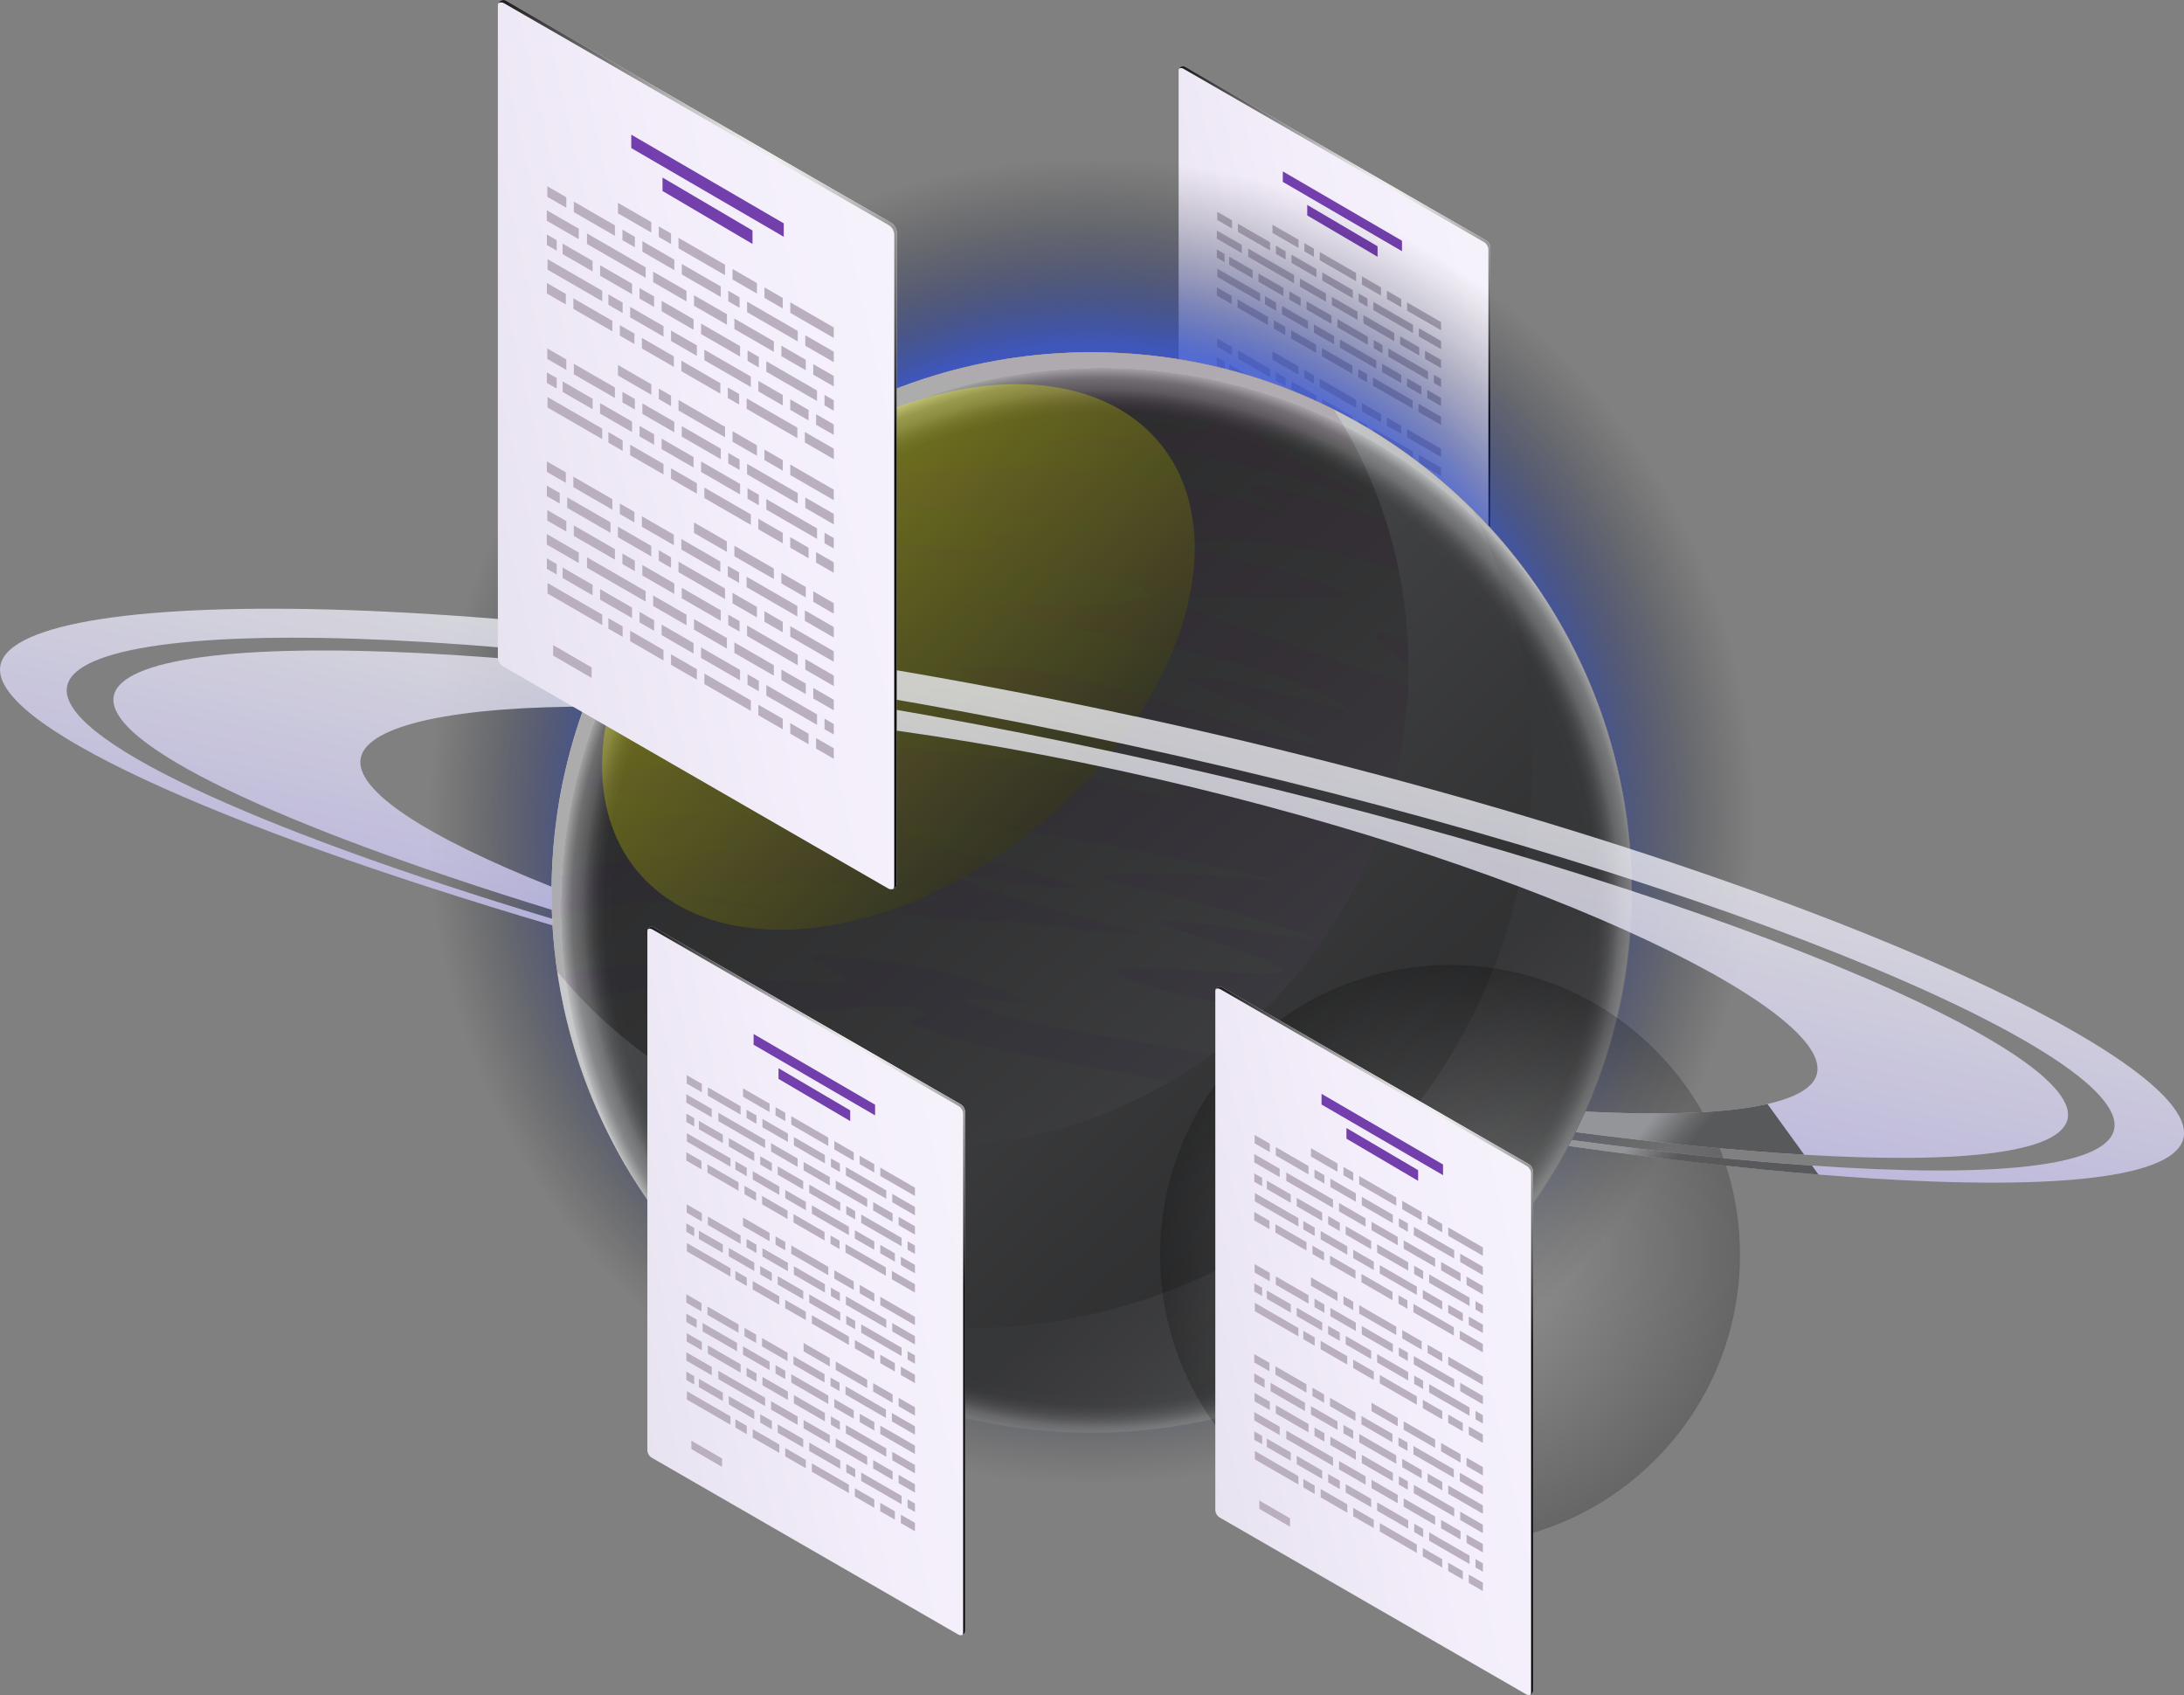
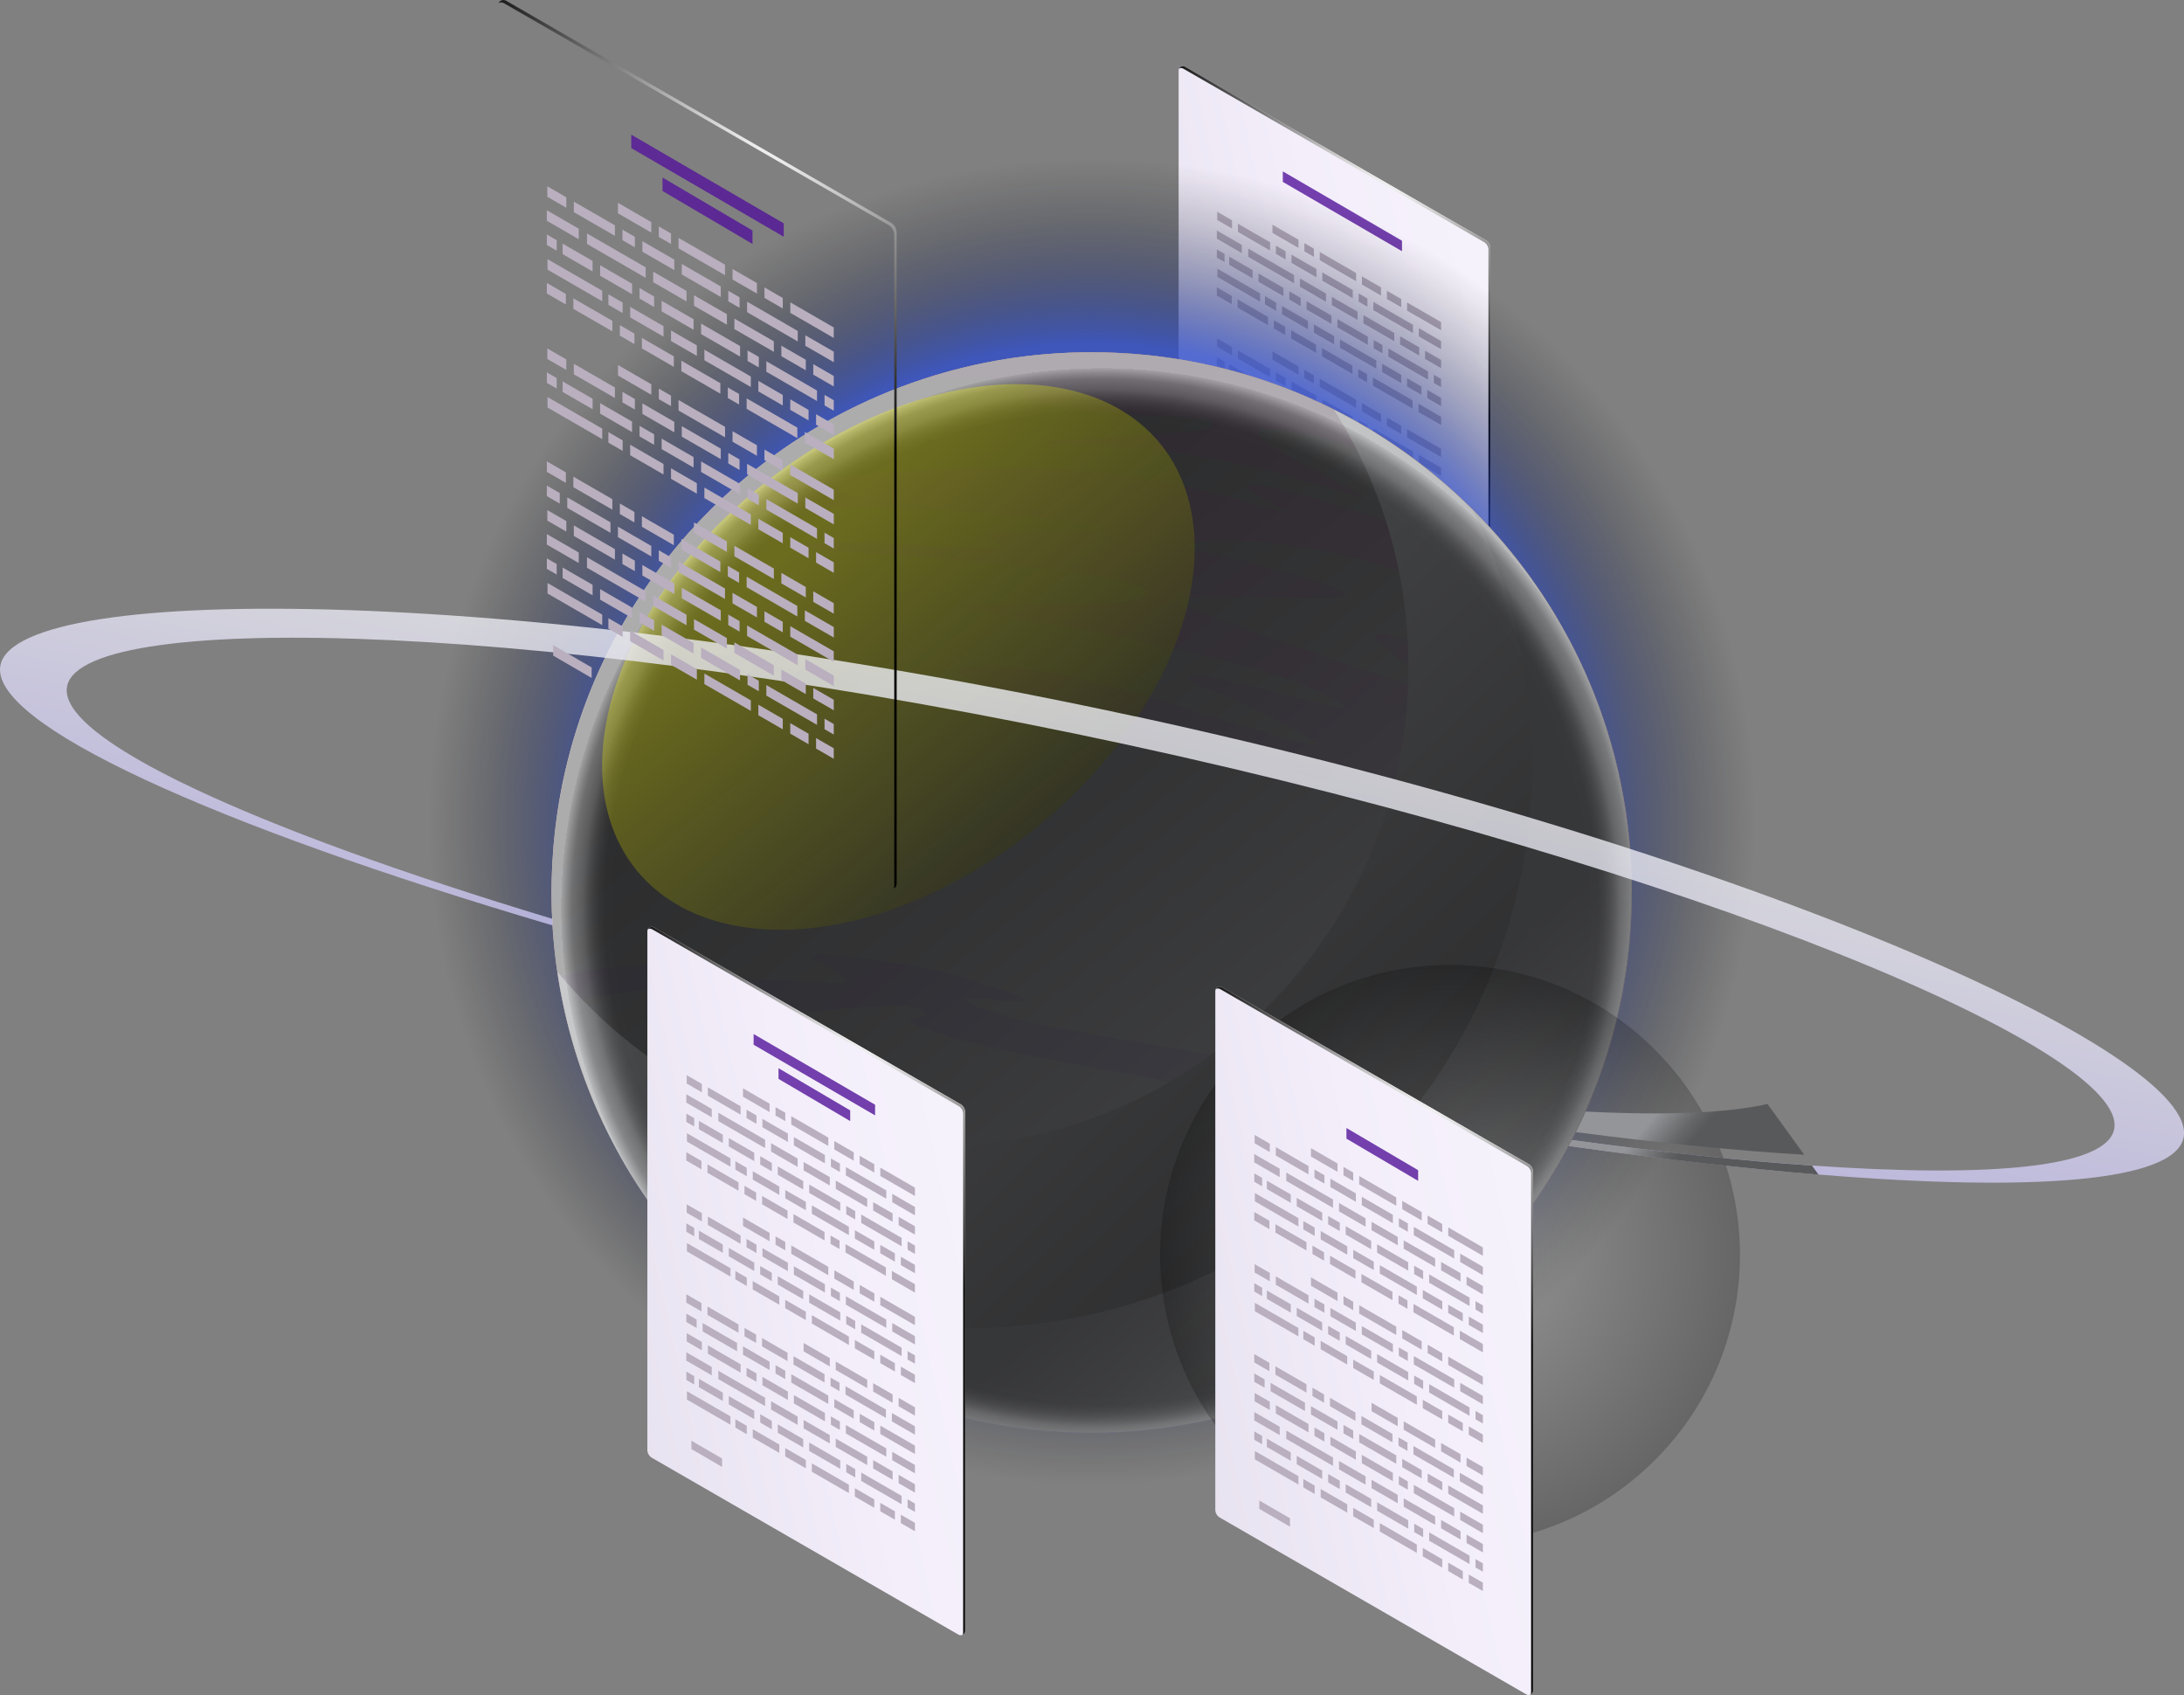
<svg xmlns="http://www.w3.org/2000/svg" xmlns:xlink="http://www.w3.org/1999/xlink" viewBox="0 0 511.45 396.89">
  <rect x="0" y="0" width="511.45" height="396.89" fill="#808080" stroke="none" />
  <defs>
    <style>.cls-1{fill:url(#_751);}.cls-2{fill:url(#radial-gradient-2);}.cls-2,.cls-3,.cls-4,.cls-5,.cls-6,.cls-7,.cls-8,.cls-9,.cls-10,.cls-11,.cls-12{opacity:.8;}.cls-3{fill:url(#New_Gradient_Swatch_copy_36);}.cls-3,.cls-13,.cls-4,.cls-5,.cls-6,.cls-7,.cls-8,.cls-9,.cls-10,.cls-14,.cls-15,.cls-16,.cls-17,.cls-18{mix-blend-mode:multiply;}.cls-19{fill:url(#_517-2);}.cls-19,.cls-20,.cls-21,.cls-22,.cls-23{mix-blend-mode:overlay;}.cls-20{fill:url(#_517-4);}.cls-21{fill:url(#_517-3);}.cls-24{fill:url(#linear-gradient-4);}.cls-25{fill:url(#linear-gradient-3);}.cls-26{fill:url(#linear-gradient-2);}.cls-13{fill:url(#_614);}.cls-13,.cls-14,.cls-15,.cls-16,.cls-17{opacity:.1;}.cls-27{fill:url(#radial-gradient-5);}.cls-27,.cls-28,.cls-29,.cls-30{mix-blend-mode:color-dodge;}.cls-28{fill:url(#radial-gradient-4);}.cls-29{fill:url(#radial-gradient-3);}.cls-31{fill:url(#linear-gradient);}.cls-32{isolation:isolate;}.cls-30{fill:url(#radial-gradient);}.cls-4{fill:url(#New_Gradient_Swatch_copy_36-5);}.cls-5{fill:url(#New_Gradient_Swatch_copy_36-8);}.cls-6{fill:url(#New_Gradient_Swatch_copy_36-3);}.cls-7{fill:url(#New_Gradient_Swatch_copy_36-4);}.cls-8{fill:url(#New_Gradient_Swatch_copy_36-2);}.cls-9{fill:url(#New_Gradient_Swatch_copy_36-6);}.cls-10{fill:url(#New_Gradient_Swatch_copy_36-7);}.cls-14{fill:url(#_614-4);}.cls-15{fill:url(#_614-3);}.cls-16{fill:url(#_614-2);}.cls-17{fill:url(#_614-5);}.cls-33{fill:url(#_92);}.cls-33,.cls-34,.cls-35{mix-blend-mode:screen;}.cls-33,.cls-36{opacity:.5;}.cls-34{fill:url(#_1601);opacity:.3;}.cls-18{fill:#b9afbf;}.cls-35{fill:url(#_468);opacity:.2;}.cls-11{fill:url(#_623-2);}.cls-22{fill:url(#_517);}.cls-23{fill:url(#_765);}.cls-12{fill:url(#_623);}.cls-36{fill:url(#_602);}</style>
    <linearGradient id="linear-gradient" x1="-181.42" y1="127.8" x2="100.75" y2="64.55" gradientTransform="translate(355.89)" gradientUnits="userSpaceOnUse">
      <stop offset=".05" stop-color="#d7d1e0" />
      <stop offset=".51" stop-color="#f3eefa" />
      <stop offset="1" stop-color="#fff" />
    </linearGradient>
    <radialGradient id="radial-gradient" cx="-28.3" cy="39.23" fx="-28.3" fy="39.23" r="62.61" gradientTransform="translate(355.89)" gradientUnits="userSpaceOnUse">
      <stop offset="0" stop-color="#fff" />
      <stop offset=".28" stop-color="#c2c1c1" />
      <stop offset="1" stop-color="#000" />
    </radialGradient>
    <linearGradient id="New_Gradient_Swatch_copy_36" x1="75.68" y1="194.65" x2="-290.75" y2="-259.2" gradientTransform="translate(355.89)" gradientUnits="userSpaceOnUse">
      <stop offset=".1" stop-color="#45108a" />
      <stop offset="1" stop-color="#7c1dc9" />
    </linearGradient>
    <linearGradient id="New_Gradient_Swatch_copy_36-2" x1="30.81" y1="143.66" x2="-195.35" y2="-136.46" xlink:href="#New_Gradient_Swatch_copy_36" />
    <radialGradient id="radial-gradient-2" cx="255.72" cy="192.34" fx="255.72" fy="192.34" r="155.29" gradientTransform="translate(210.9 -124.49) rotate(45)" gradientUnits="userSpaceOnUse">
      <stop offset=".72" stop-color="#2e4cc9" />
      <stop offset=".74" stop-color="#2945b6" stop-opacity=".91" />
      <stop offset=".83" stop-color="#182769" stop-opacity=".52" />
      <stop offset=".91" stop-color="#0b1230" stop-opacity=".24" />
      <stop offset=".97" stop-color="#03050d" stop-opacity=".07" />
      <stop offset="1" stop-color="#000" stop-opacity="0" />
    </radialGradient>
    <linearGradient id="_751" x1="182.41" y1="121.85" x2="332.53" y2="300.36" gradientUnits="userSpaceOnUse">
      <stop offset="0" stop-color="#ffcfb5" />
      <stop offset=".55" stop-color="#f89d9f" />
      <stop offset=".86" stop-color="#7c3f96" />
      <stop offset=".99" stop-color="#9b5798" />
    </linearGradient>
    <linearGradient id="_517" x1="341.82" y1="316.65" x2="203.2" y2="143.38" gradientUnits="userSpaceOnUse">
      <stop offset="0" stop-color="#939598" />
      <stop offset=".11" stop-color="#8b8d90" />
      <stop offset=".69" stop-color="#666769" />
      <stop offset="1" stop-color="#58595b" />
    </linearGradient>
    <linearGradient id="_602" x1="247.47" y1="318.76" x2="223.46" y2="265.94" gradientUnits="userSpaceOnUse">
      <stop offset="0" stop-color="#0c60de" />
      <stop offset="1" stop-color="#2b3990" />
    </linearGradient>
    <linearGradient id="_614" x1="290.71" y1="-30.7" x2="231.79" y2="339.4" gradientUnits="userSpaceOnUse">
      <stop offset="0" stop-color="#92278f" />
      <stop offset="1" stop-color="#2b3990" />
    </linearGradient>
    <linearGradient id="_614-2" x1="285.25" y1="83.05" x2="244.71" y2="337.75" xlink:href="#_614" />
    <linearGradient id="_614-3" x1="285.44" y1="67.47" x2="238.3" y2="363.58" xlink:href="#_614" />
    <linearGradient id="_614-4" x1="278.24" y1="40.04" x2="226.79" y2="363.28" xlink:href="#_614" />
    <linearGradient id="_614-5" x1="281.72" y1="48.53" x2="228.79" y2="381.06" xlink:href="#_614" />
    <linearGradient id="_517-2" x1="205.54" y1="156.65" x2="339.21" y2="296.19" xlink:href="#_517" />
    <linearGradient id="_765" x1="344.09" y1="316.54" x2="300.63" y2="263.7" gradientUnits="userSpaceOnUse">
      <stop offset="0" stop-color="#a7a9ac" />
      <stop offset=".08" stop-color="#a1a3a6" />
      <stop offset=".68" stop-color="#7b7c7f" />
      <stop offset="1" stop-color="#6d6e71" />
    </linearGradient>
    <radialGradient id="_92" cx="257.91" cy="212.7" fx="257.91" fy="212.7" r="126.49" gradientUnits="userSpaceOnUse">
      <stop offset=".9" stop-color="#000" />
      <stop offset=".92" stop-color="#030303" />
      <stop offset=".93" stop-color="#0e0e0e" />
      <stop offset=".94" stop-color="#202020" />
      <stop offset=".95" stop-color="#3a3a3a" />
      <stop offset=".96" stop-color="#5c5c5c" />
      <stop offset=".98" stop-color="#858585" />
      <stop offset=".99" stop-color="#b5b5b5" />
      <stop offset="1" stop-color="#ececec" />
      <stop offset="1" stop-color="#fff" />
    </radialGradient>
    <linearGradient id="_1601" x1="188.01" y1="127.54" x2="259.75" y2="211.75" gradientTransform="translate(144.27 -98.28) rotate(39.13)" gradientUnits="userSpaceOnUse">
      <stop offset="0" stop-color="#ff0" />
      <stop offset="1" stop-color="#000" />
    </linearGradient>
    <linearGradient id="_623" x1="225" y1="363.43" x2="265.18" y2="164.01" gradientUnits="userSpaceOnUse">
      <stop offset="0" stop-color="#9080f2" />
      <stop offset="1" stop-color="#f1f2f2" />
    </linearGradient>
    <linearGradient id="_623-2" x1="224.22" y1="367.44" x2="265.84" y2="160.87" xlink:href="#_623" />
    <radialGradient id="_468" cx="339.57" cy="293.83" fx="339.57" fy="293.83" r="67.9" gradientTransform="translate(307.23 -154.05) rotate(45)" gradientUnits="userSpaceOnUse">
      <stop offset="0" stop-color="#fff" />
      <stop offset="1" stop-color="#000" />
    </radialGradient>
    <linearGradient id="_517-3" x1="388.88" y1="259.58" x2="396.97" y2="266.51" xlink:href="#_517" />
    <linearGradient id="_517-4" x1="386.38" y1="262.5" x2="394.47" y2="269.43" xlink:href="#_517" />
    <linearGradient id="linear-gradient-2" x1="-369.21" y1="143.7" x2="-8.15" y2="62.77" xlink:href="#linear-gradient" />
    <radialGradient id="radial-gradient-3" cx="-173.28" cy="30.37" fx="-173.28" fy="30.37" r="80.12" xlink:href="#radial-gradient" />
    <linearGradient id="New_Gradient_Swatch_copy_36-3" x1="-40.23" y1="229.24" x2="-509.1" y2="-351.48" xlink:href="#New_Gradient_Swatch_copy_36" />
    <linearGradient id="New_Gradient_Swatch_copy_36-4" x1="-97.64" y1="163.99" x2="-387.03" y2="-194.43" xlink:href="#New_Gradient_Swatch_copy_36" />
    <linearGradient id="linear-gradient-3" x1="-174.8" y1="345.49" x2="112.85" y2="281" xlink:href="#linear-gradient" />
    <radialGradient id="radial-gradient-4" cx="-18.7" cy="255.19" fx="-18.7" fy="255.19" r="63.83" xlink:href="#radial-gradient" />
    <linearGradient id="New_Gradient_Swatch_copy_36-5" x1="87.3" y1="413.63" x2="-286.24" y2="-49.02" xlink:href="#New_Gradient_Swatch_copy_36" />
    <linearGradient id="New_Gradient_Swatch_copy_36-6" x1="41.56" y1="361.65" x2="-188.99" y2="76.1" xlink:href="#New_Gradient_Swatch_copy_36" />
    <linearGradient id="linear-gradient-4" x1="-307.8" y1="331.49" x2="-20.15" y2="267" xlink:href="#linear-gradient" />
    <radialGradient id="radial-gradient-5" cx="-151.7" cy="241.19" fx="-151.7" fy="241.19" r="63.83" xlink:href="#radial-gradient" />
    <linearGradient id="New_Gradient_Swatch_copy_36-7" x1="-45.7" y1="399.63" x2="-419.24" y2="-63.02" xlink:href="#New_Gradient_Swatch_copy_36" />
    <linearGradient id="New_Gradient_Swatch_copy_36-8" x1="-91.44" y1="347.65" x2="-321.99" y2="62.1" xlink:href="#New_Gradient_Swatch_copy_36" />
  </defs>
  <g class="cls-32">
    <g id="Layer_2">
      <g id="Layer_1-2">
        <path class="cls-31" d="M347.94,56.24l-70.41-40.61c-.68-.39-1.52.1-1.52.88v119.15c0,.75.4,1.44,1.05,1.82l70.41,40.61c.68.39,1.52-.1,1.52-.88V58.06c0-.75-.4-1.44-1.05-1.82Z" />
        <path class="cls-30" d="M347.94,56.24l-70.41-40.61c-.53-.3-1.15-.07-1.41.42.29-.15.65-.17.97.02l70.42,40.61c.65.38,1.05,1.07,1.05,1.82v119.15c0,.17-.05.33-.12.46.32-.16.55-.49.55-.9V58.06c0-.75-.4-1.44-1.05-1.82Z" />
        <path class="cls-18" d="M312.41,137.95l-4.73-2.73v1.92s4.73,2.73,4.73,2.73v-1.92ZM300.21,132.83l6.1,3.52v-1.92s-6.1-3.52-6.1-3.52v1.92ZM303.05,123.67l-10.74-6.2v1.92s10.74,6.2,10.74,6.2v-1.92ZM300.55,128.59v-1.92s-5.84-3.37-5.84-3.37v1.92s5.84,3.37,5.84,3.37ZM287.85,121.26l5.49,3.17v-1.92s-5.49-3.17-5.49-3.17v1.92ZM329.51,132l7.96,4.6v-1.92s-7.96-4.6-7.96-4.6v1.92ZM333.72,143.3l3.75,2.16v-1.92s-3.75-2.16-3.75-2.16v1.92ZM332.26,138.02l5.21,3.01v-1.92s-5.21-3.01-5.21-3.01v1.92ZM335.78,148.93l1.69.97v-1.92s-1.69-.97-1.69-.97v1.92ZM334.24,152.48l3.23,1.87v-1.92s-3.23-1.87-3.23-1.87v1.92ZM296.23,130.53l2.61,1.51v-1.92s-2.61-1.51-2.61-1.51v1.92ZM328.14,147.03l-4.47-2.58v1.92s4.47,2.58,4.47,2.58v-1.92ZM323.75,140.06l-2.06-1.19v1.92s2.06,1.19,2.06,1.19v-1.92ZM322.29,143.66l-8.51-4.91v1.92s8.51,4.91,8.51,4.91v-1.92ZM327.88,139.93l4.47,2.58v-1.92s-4.47-2.58-4.47-2.58v1.92ZM320.32,138.08l-7.13-4.12v1.92s7.13,4.12,7.13,4.12v-1.92ZM324.79,129.27l3.35,1.93v-1.92s-3.35-1.93-3.35-1.93v1.92ZM321.61,131.87l9.28,5.36v-1.92s-9.28-5.36-9.28-5.36v1.92ZM317.57,123.18l-8.51-4.91v1.92s8.51,4.91,8.51,4.91v-1.92ZM297.42,115.98l-7.52-4.34v1.92s7.52,4.34,7.52,4.34v-1.92ZM296.6,111.08l-7.91-4.56v1.92s7.91,4.56,7.91,4.56v-1.92ZM317.91,132.25l-6.01-3.47v1.92s6.01,3.47,6.01,3.47v-1.92ZM308.29,122.26l-5.84-3.37v1.92s5.84,3.37,5.84,3.37v-1.92ZM316.79,127.17l-7.13-4.12v1.92s7.13,4.12,7.13,4.12v-1.92ZM311.81,133.17l-5.84-3.37v1.92s5.84,3.37,5.84,3.37v-1.92ZM307.69,119.4v-1.92s-2.23-1.29-2.23-1.29v1.92s2.23,1.29,2.23,1.29ZM332.86,151.68v-1.92s-3.35-1.93-3.35-1.93v1.92s3.35,1.93,3.35,1.93ZM319.29,134.97l7.22,4.17v-1.92s-7.22-4.17-7.22-4.17v1.92ZM304.08,115.39l-6.1-3.52v1.92s6.1,3.52,6.1,3.52v-1.92ZM301.93,129.39l2.66,1.54v-1.92s-2.66-1.54-2.66-1.54v1.92ZM301.07,120.02v-1.92s-2.28-1.31-2.28-1.31v1.92s2.28,1.31,2.28,1.31ZM318.17,129.89l2.06,1.19v-1.92s-2.06-1.19-2.06-1.19v1.92ZM310.52,127.99l-6.1-3.52v1.92s6.1,3.52,6.1,3.52v-1.92ZM286.76,120.63v-1.92s-1.8-1.04-1.8-1.04v1.92s1.8,1.04,1.8,1.04ZM290.8,116.6l-5.84-3.37v1.92s5.84,3.37,5.84,3.37v-1.92ZM287.32,105.72l-2.36-1.36v1.92s2.36,1.36,2.36,1.36v-1.92ZM285.04,110.76l3.48,2.01v-1.92s-3.48-2.01-3.48-2.01v1.92ZM285.09,124.1l10.01,5.78v-1.92s-10.01-5.78-10.01-5.78v1.92ZM334.41,146.22l-9.28-5.36v1.92s9.28,5.36,9.28,5.36v-1.92ZM323.41,126.55l-4.47-2.58v1.92s4.47,2.58,4.47,2.58v-1.92ZM297.42,86.4l-7.52-4.34v1.92s7.52,4.34,7.52,4.34v-1.92ZM297.98,84.21l6.1,3.52v-1.92s-6.1-3.52-6.1-3.52v1.92ZM308.2,113.34l-5.84-3.37v1.92s5.84,3.37,5.84,3.37v-1.92ZM322.29,109.62l-8.51-4.91v1.92s8.51,4.91,8.51,4.91v-1.92ZM300.55,92.63l-5.84-3.37v1.92s5.84,3.37,5.84,3.37v-1.92ZM306.31,100.39l-6.1-3.52v1.92s6.1,3.52,6.1,3.52v-1.92ZM317.91,114.57l-6.01-3.47v1.92s6.01,3.47,6.01,3.47v-1.92ZM316.79,97.59l-7.13-4.12v1.92s7.13,4.12,7.13,4.12v-1.92ZM312.41,103.92l-4.73-2.73v1.92s4.73,2.73,4.73,2.73v-1.92ZM313.19,101.85l7.13,4.12v-1.92s-7.13-4.12-7.13-4.12v1.92ZM304.59,94.97l-2.66-1.54v1.92s2.66,1.54,2.66,1.54v-1.92ZM301.07,88.51l-2.28-1.31v1.92s2.28,1.31,2.28,1.31v-1.92ZM330.8,126.38l-9.28-5.36v1.92s9.28,5.36,9.28,5.36v-1.92ZM289.81,104.64l7.13,4.12v-1.92s-7.13-4.12-7.13-4.12v1.92ZM305.45,86.61v1.92s2.23,1.29,2.23,1.29v-1.92s-2.23-1.29-2.23-1.29ZM321.69,106.76l2.06,1.19v-1.92s-2.06-1.19-2.06-1.19v1.92ZM318.08,120.96l2.06,1.19v-1.92s-2.06-1.19-2.06-1.19v1.92ZM298.84,96.08l-2.61-1.51v1.92s2.61,1.51,2.61,1.51v-1.92ZM323.67,112.34l4.47,2.58v-1.92s-4.47-2.58-4.47-2.58v1.92ZM309.58,116.05l7.13,4.12v-1.92s-7.13-4.12-7.13-4.12v1.92ZM309.06,90.61l8.51,4.91v-1.92s-8.51-4.91-8.51-4.91v1.92ZM305.97,97.68l5.84,3.37v-1.92s-5.84-3.37-5.84-3.37v1.92ZM302.44,91.23l5.84,3.37v-1.92s-5.84-3.37-5.84-3.37v1.92ZM318.17,100.31l2.06,1.19v-1.92s-2.06-1.19-2.06-1.19v1.92ZM326.5,119.53l-7.22-4.17v1.92s7.22,4.17,7.22,4.17v-1.92ZM323.41,96.97l-4.47-2.58v1.92s4.47,2.58,4.47,2.58v-1.92ZM298.32,109.55l2.66,1.54v-1.92s-2.66-1.54-2.66-1.54v1.92ZM334.24,118.44l3.23,1.87v-1.92s-3.23-1.87-3.23-1.87v1.92ZM333.72,125.62l3.75,2.16v-1.92s-3.75-2.16-3.75-2.16v1.92ZM335.78,114.9l1.69.97v-1.92s-1.69-.97-1.69-.97v1.92ZM332.86,115.72l-3.35-1.93v1.92s3.35,1.93,3.35,1.93v-1.92ZM332.26,108.44l5.21,3.01v-1.92s-5.21-3.01-5.21-3.01v1.92ZM288.52,81.27l-3.48-2.01v1.92s3.48,2.01,3.48,2.01v-1.92ZM293.34,88.47l-5.49-3.17v1.92s5.49,3.17,5.49,3.17v-1.92ZM285.09,90.06l10.01,5.78v-1.92s-10.01-5.78-10.01-5.78v1.92ZM332.18,129.1l5.3,3.06v-1.92s-5.3-3.06-5.3-3.06v1.92ZM286.76,84.67l-1.8-1.04v1.92s1.8,1.04,1.8,1.04v-1.92ZM327.88,122.25l4.47,2.58v-1.92s-4.47-2.58-4.47-2.58v1.92ZM288.44,101.93l-3.48-2.01v1.92s3.48,2.01,3.48,2.01v-1.92ZM324.79,99.69l3.35,1.93v-1.92s-3.35-1.93-3.35-1.93v1.92ZM334.41,112.18l-9.28-5.36v1.92s9.28,5.36,9.28,5.36v-1.92ZM321.61,102.29l9.28,5.36v-1.92s-9.28-5.36-9.28-5.36v1.92ZM329.51,102.42l7.96,4.59v-1.92s-7.96-4.59-7.96-4.59v1.92ZM335.78,89.67l1.69.97v-1.92s-1.69-.97-1.69-.97v1.92ZM323.41,67.29l-4.47-2.58v1.92s4.47,2.58,4.47,2.58v-1.92ZM337.47,75.41l-7.96-4.59v1.92s7.96,4.59,7.96,4.59v-1.92ZM332.26,78.76l5.21,3.01v-1.92s-5.21-3.01-5.21-3.01v1.92ZM320.23,69.9l-2.06-1.19v1.92s2.06,1.19,2.06,1.19v-1.92ZM333.72,84.04l3.75,2.16v-1.92s-3.75-2.16-3.75-2.16v1.92ZM328.14,70.02l-3.35-1.93v1.92s3.35,1.93,3.35,1.93v-1.92ZM288.52,51.59l-3.48-2.01v1.92s3.48,2.01,3.48,2.01v-1.92ZM286.12,135.46l7.04,4.09v-1.92s-7.04-4.09-7.04-4.09v1.92ZM286.76,59.45l-1.8-1.04v1.92s1.8,1.04,1.8,1.04v-1.92ZM297.42,56.72l-7.52-4.34v1.92s7.52,4.34,7.52,4.34v-1.92ZM298.79,57.52v1.92s2.28,1.31,2.28,1.31v-1.92s-2.28-1.31-2.28-1.31ZM288.44,69.29l-3.48-2.01v1.92s3.48,2.01,3.48,2.01v-1.92ZM292.31,60.13l10.74,6.2v-1.92s-10.74-6.2-10.74-6.2v1.92ZM304.08,56.13l-6.1-3.52v1.92s6.1,3.52,6.1,3.52v-1.92ZM323.67,87.11l4.47,2.58v-1.92s-4.47-2.58-4.47-2.58v1.92ZM307.69,58.22l-2.23-1.29v1.92s2.23,1.29,2.23,1.29v-1.92ZM313.79,81.41l8.51,4.91v-1.92s-8.51-4.91-8.51-4.91v1.92ZM317.57,63.92l-8.51-4.91v1.92s8.51,4.91,8.51,4.91v-1.92ZM302.44,61.55l5.84,3.37v-1.92s-5.84-3.37-5.84-3.37v1.92ZM311.9,71.44l6.01,3.47v-1.92s-6.01-3.47-6.01-3.47v1.92ZM321.69,81.54l2.06,1.19v-1.92s-2.06-1.19-2.06-1.19v1.92ZM290.8,57.34l-5.84-3.37v1.92s5.84,3.37,5.84,3.37v-1.92ZM307.69,77.89l4.73,2.73v-1.92s-4.73-2.73-4.73-2.73v1.92ZM309.58,83.42l7.13,4.12v-1.92s-7.13-4.12-7.13-4.12v1.92ZM313.19,76.63l7.13,4.12v-1.92s-7.13-4.12-7.13-4.12v1.92ZM298.84,70.85l-2.61-1.51v1.92s2.61,1.51,2.61,1.51v-1.92ZM319.29,75.71l7.22,4.17v-1.92s-7.22-4.17-7.22-4.17v1.92ZM289.81,72.01l7.13,4.12v-1.92s-7.13-4.12-7.13-4.12v1.92ZM332.86,90.5l-3.35-1.93v1.92s3.35,1.93,3.35,1.93v-1.92ZM321.61,72.61l9.28,5.36v-1.92s-9.28-5.36-9.28-5.36v1.92ZM330.8,93.75l-9.28-5.36v1.92s9.28,5.36,9.28,5.36v-1.92ZM294.71,65.96l5.84,3.37v-1.92s-5.84-3.37-5.84-3.37v1.92ZM334.41,86.96l-9.28-5.36v1.92s9.28,5.36,9.28,5.36v-1.92ZM327.88,80.67l4.47,2.58v-1.92s-4.47-2.58-4.47-2.58v1.92ZM334.24,93.22l3.23,1.87v-1.92s-3.23-1.87-3.23-1.87v1.92ZM287.85,62l5.49,3.17v-1.92s-5.49-3.17-5.49-3.17v1.92ZM285.09,64.84l10.01,5.78v-1.92s-10.01-5.78-10.01-5.78v1.92ZM318.08,88.33l2.06,1.19v-1.92s-2.06-1.19-2.06-1.19v1.92ZM332.18,96.46l5.3,3.06v-1.92s-5.3-3.06-5.3-3.06v1.92ZM300.21,73.57l6.1,3.52v-1.92s-6.1-3.52-6.1-3.52v1.92ZM298.32,74.99v1.92s2.66,1.54,2.66,1.54v-1.92s-2.66-1.54-2.66-1.54ZM301.93,70.13l2.66,1.54v-1.92s-2.66-1.54-2.66-1.54v1.92ZM302.36,79.25l5.84,3.37v-1.92s-5.84-3.37-5.84-3.37v1.92ZM305.97,72.46l5.84,3.37v-1.92s-5.84-3.37-5.84-3.37v1.92ZM304.42,67.13l6.1,3.52v-1.92s-6.1-3.52-6.1-3.52v1.92ZM316.79,67.91l-7.13-4.12v1.92s7.13,4.12,7.13,4.12v-1.92Z" />
        <polygon class="cls-3" points="328.32 56.37 300.41 40.13 300.41 42.59 328.32 58.82 328.32 56.37" />
-         <polygon class="cls-8" points="322.6 57.67 306.13 47.98 306.13 50.44 322.6 60.13 322.6 57.67" />
        <circle class="cls-2" cx="255.72" cy="192.34" r="155.29" transform="translate(-61.1 237.16) rotate(-45)" />
        <path class="cls-1" d="M382.15,207.98c-.09-11.78-1.79-23.18-4.89-33.98-1.04-3.6-2.22-7.14-3.57-10.6-.82-2.12-1.69-4.22-2.62-6.29-1.5-3.33-3.14-6.58-4.91-9.74-5.26-9.41-11.68-18.08-19.07-25.82-23.03-24.07-55.48-39.07-91.43-39.07-13.71,0-26.91,2.18-39.27,6.21h0c-14.11,4.61-27.12,11.62-38.56,20.56-3.65,2.85-7.14,5.9-10.45,9.14-20.54,20.02-34.28,46.94-37.49,77.03-.28,2.7-.48,5.43-.6,8.19-.08,1.77-.12,3.56-.12,5.36,0,2.64.08,5.26.24,7.86.11,1.91.27,3.8.47,5.68,1.13,10.6,3.57,20.82,7.16,30.48.37,1,.76,1.99,1.15,2.97.1.25.2.49.3.74.39.96.79,1.92,1.21,2.87,0,.02.02.04.03.07.43.97.87,1.94,1.32,2.9.11.23.22.46.33.69.44.93.89,1.85,1.35,2.76.02.03.03.07.05.1.48.95.98,1.89,1.48,2.83.11.21.23.42.35.64.49.9.99,1.79,1.5,2.68.02.03.04.07.06.1.54.93,1.09,1.85,1.65,2.76.12.19.23.37.35.56.55.88,1.1,1.75,1.67,2.62.02.03.03.05.05.08.6.91,1.21,1.8,1.83,2.7.11.16.22.31.33.47.61.87,1.23,1.74,1.86,2.59,0,0,.01.01.02.02.66.89,1.33,1.77,2.01,2.64.1.12.19.24.29.36,1.37,1.75,2.79,3.45,4.25,5.12.06.07.13.15.2.22,1.51,1.71,3.06,3.38,4.65,5.01.02.02.04.04.06.06,2.06,2.1,4.18,4.12,6.38,6.07.14.12.27.24.41.36.52.46,1.05.92,1.58,1.37.14.12.28.23.42.35.6.51,1.21,1.01,1.82,1.51,0,0,.01.01.02.02h0c21.75,17.65,49.46,28.23,79.65,28.23,6.09,0,12.08-.44,17.95-1.27,0,0,0,0,0,0,.06,0,.11-.02.17-.03,1.27-.18,2.54-.38,3.8-.6.02,0,.03,0,.05,0,1.18-.21,2.36-.43,3.53-.67.22-.04.44-.09.66-.14,1.19-.25,2.38-.52,3.57-.8.06-.02.13-.03.19-.05,1.13-.27,2.25-.57,3.37-.87.19-.05.39-.1.58-.16,2.41-.67,4.8-1.41,7.15-2.22.09-.03.17-.06.26-.09,6.55-2.26,12.85-5.04,18.86-8.3.08-.04.16-.09.24-.13,1.21-.66,2.4-1.33,3.59-2.03.07-.04.14-.08.21-.12,2.38-1.41,4.71-2.89,6.99-4.44.1-.07.19-.13.29-.19,1.1-.75,2.18-1.52,3.25-2.31.12-.09.25-.18.37-.27,1.08-.8,2.15-1.61,3.2-2.44,9.22-7.27,17.4-15.8,24.28-25.33,1.1-1.51,2.16-3.04,3.17-4.6,4.93-7.49,9.09-15.53,12.34-24.01.89-2.29,1.71-4.62,2.45-6.97,1.77-5.58,3.18-11.32,4.17-17.2,1.17-6.91,1.78-14.01,1.78-21.26,0-.33,0-.67,0-.99Z" />
        <path class="cls-22" d="M382.15,207.98c-.09-11.78-1.79-23.18-4.89-33.98-1.04-3.6-2.22-7.14-3.57-10.6-.82-2.12-1.69-4.22-2.62-6.29-1.5-3.33-3.14-6.58-4.91-9.74-5.26-9.41-11.68-18.08-19.07-25.82-23.03-24.07-55.48-39.07-91.43-39.07-13.71,0-26.91,2.18-39.27,6.21h0c-14.11,4.61-27.12,11.62-38.56,20.56-3.65,2.85-7.14,5.9-10.45,9.14-20.54,20.02-34.28,46.94-37.49,77.03-.28,2.7-.48,5.43-.6,8.19-.08,1.77-.12,3.56-.12,5.36,0,2.64.08,5.26.24,7.86.11,1.91.27,3.8.47,5.68,1.13,10.6,3.57,20.82,7.16,30.48.37,1,.76,1.99,1.15,2.97.1.25.2.49.3.74.39.96.79,1.92,1.21,2.87,0,.02.02.04.03.07.43.97.87,1.94,1.32,2.9.11.23.22.46.33.69.44.93.89,1.85,1.35,2.76.02.03.03.07.05.1.48.95.98,1.89,1.48,2.83.11.21.23.42.35.64.49.9.99,1.79,1.5,2.68.02.03.04.07.06.1.54.93,1.09,1.85,1.65,2.76.12.19.23.37.35.56.55.88,1.1,1.75,1.67,2.62.02.03.03.05.05.08.6.91,1.21,1.8,1.83,2.7.11.16.22.31.33.47.61.87,1.23,1.74,1.86,2.59,0,0,.01.01.02.02.66.89,1.33,1.77,2.01,2.64.1.12.19.24.29.36,1.37,1.75,2.79,3.45,4.25,5.12.06.07.13.15.2.22,1.51,1.71,3.06,3.38,4.65,5.01.02.02.04.04.06.06,2.06,2.1,4.18,4.12,6.38,6.07.14.12.27.24.41.36.52.46,1.05.92,1.58,1.37.14.12.28.23.42.35.6.51,1.21,1.01,1.82,1.51,0,0,.01.01.02.02h0c21.75,17.65,49.46,28.23,79.65,28.23,6.09,0,12.08-.44,17.95-1.27,0,0,0,0,0,0,.06,0,.11-.02.17-.03,1.27-.18,2.54-.38,3.8-.6.02,0,.03,0,.05,0,1.18-.21,2.36-.43,3.53-.67.22-.04.44-.09.66-.14,1.19-.25,2.38-.52,3.57-.8.06-.02.13-.03.19-.05,1.13-.27,2.25-.57,3.37-.87.19-.05.39-.1.58-.16,2.41-.67,4.8-1.41,7.15-2.22.09-.03.17-.06.26-.09,6.55-2.26,12.85-5.04,18.86-8.3.08-.04.16-.09.24-.13,1.21-.66,2.4-1.33,3.59-2.03.07-.04.14-.08.21-.12,2.38-1.41,4.71-2.89,6.99-4.44.1-.07.19-.13.29-.19,1.1-.75,2.18-1.52,3.25-2.31.12-.09.25-.18.37-.27,1.08-.8,2.15-1.61,3.2-2.44,9.22-7.27,17.4-15.8,24.28-25.33,1.1-1.51,2.16-3.04,3.17-4.6,4.93-7.49,9.09-15.53,12.34-24.01.89-2.29,1.71-4.62,2.45-6.97,1.77-5.58,3.18-11.32,4.17-17.2,1.17-6.91,1.78-14.01,1.78-21.26,0-.33,0-.67,0-.99Z" />
        <path class="cls-36" d="M324.42,315.16c-19.8,12.84-43.41,20.3-68.76,20.3-50.44,0-93.98-29.52-114.29-72.23-1.59-3.34,33.33-8.12,43.61-6.06,13.86,2.77,4.14,4.69-3.66,9.79-7.42,4.85,6.52-.34,19.34,4.16,12.82,4.51,29.38,2.05,24.97,0-5.62-2.61.7-2.72,16.53-.74,18.96,2.37,17,6.62,27.2,9.01,8.16,1.92-25.63,6.06-15.24,7.79,10.4,1.73,28.17-3.02,39.57,4.43,10.48,6.86,11.25,4.45,7.03.35-3.03-2.94-5.88-7.72,3.45-3.34,14.35,6.73,23.53,24.4,20.24,26.53Z" />
        <path class="cls-13" d="M304.18,325.81c-9.64,4.01-19.89,6.87-30.57,8.38-5.54-2.01-7.95-5.92-11.75-6.34-29.81-3.32-15.71-6.61-10.9-5.98,20.71,2.72,7.46-4.45-1.45-5.98-8.91-1.52-37.15-2.18-28.83-4.95,8.32-2.77,21.83-1.04,12.82-2.77-9.01-1.73-29.63,4.97-40.72,1.85-5.14-1.44-11.46-2.29-16.77-2.79-2.83-2.29-5.56-4.71-8.17-7.24,6.05-.22,7.38-6.66,18.05-4.2,24.5,5.63,22.17,2.49,12.66-3.47-8.2-5.13,22.25-.17,18.64-2.01-13.38-6.79,11.66-.77,19.28,1.66,7.62,2.43,10.79,3.95,21.54,9.14,10.74,5.2,5.8,12.71,19.32,16.87,13.52,4.16,12.25-4.48,19.41,1.73,2.13,1.85,4.78,3.99,7.44,6.09Z" />
        <path class="cls-16" d="M315.79,115.65c-8-2.42-30.48-10.32-60.07-11.25-36.18-1.15,27.72-1.81,28.42-4.92.69-3.12-19.15-.54-41.33-5.39-9.04-1.98,10.67-5.63-26.42-5.38,12.36-4.03,25.56-6.21,39.27-6.21,35.94,0,68.39,15,91.43,39.07-4.25-1.83-8.79-4.07-13.14-6.97-14.9-9.95-23.08-12.56-34.57-13.94-20.7-2.48,32.84,19.98,16.41,15.01Z" />
        <path class="cls-15" d="M370.73,191.54c-7.51-2.36-35.87-11.28-31.56-7.48,4.32,3.8,15.93,15.24-2.88,7.88-18.8-7.35-57.6-18.37-74.44-22.51-63.53-15.62-30.41-15.4-10.31-10.88,20.11,4.52,65.97,20.84,55.15,14.31-17.87-10.79-34.59-14.17-26.54-14.54,8.05-.37,52.1,14.54,27.9,3.29-24.2-11.26-97.93-20.49-82.25-20.19,15.69.3,54.95,1.03,39.81-4.67-15.14-5.7-105.51-8.6-73.02-9.62,18.21-.57,45.34,2.97,41.16.18-4.18-2.79-6.91-2.65,13.1-2.76,43.37-.23-33.14-6.39-45.91-5.7-13.76.73-26.21,1.58-36.42,2.38,2.14-2.22,4.35-4.37,6.65-6.42,17.84-2.88,38.36-4.75,62.02-5.26,46.07-1.01,78.94,16.56,64.06,8.19-21.1-11.85,29.31,3.81,49.53,12.46,5.04,2.16,9.33,4.61,12.96,7,0,0,0,0,0,0,3.38,4.9,6.43,10.03,9.1,15.39-5.19-3.51-13.58-8.46-32.66-15.86-36.32-14.08-64.34-10.11-56-8,8.34,2.11,40.43,9.48,34.4,11.03-6.03,1.55-47.86-2.37-35.7,2.72,12.16,5.09,51.97,17.92,59.67,21.1,13.33,5.51-27.51-18-13.48-14.89,11.36,2.53,22.86,6.13,37.63,13.13,5.87,2.78,9.97,5.14,12.9,7.13.23.68.45,1.37.67,2.06,1.22,3.9,2.27,7.87,3.11,11.92-21.75-9.16-38.81-10.33-35.94-9.15,5.23,2.17,34.76,20.1,27.26,17.74Z" />
        <path class="cls-14" d="M356.74,284.97c-1.31,1.75-2.67,3.47-4.07,5.14-.2.23-.39.46-.6.7-8.11-5.84-15.14-9.78-34.63-11.24-17.02-1.28,4.19-2.08-3.96-6.48-8.14-4.4-21.22-5.39-30.02-8.33-8.8-2.93.05-2.6,9.38-2.79,9.33-.2-20.08-9.28-26.59-10.25-6.51-.98-27.88-4.82-36.49-7.03-8.61-2.21-6.08-1.45-14.04-4.16-7.96-2.72,5.32-1.69-.06-4.12-5.38-2.43-22.28.72-28.83.6-6.56-.11-7.94-.21-14.65,0-6.71.22,1.05-2.56-7.09-5.29-4.78-1.6-19.78.06-33.25,3.53-.44-2.08-.83-4.16-1.16-6.27,1.93-.75,3.73-1.4,4.92-1.55,13.64-1.74,21.01-2.77,32.19.14,11.18,2.91,14.05,1.58,24.67,2.51s3.28-2.65-.82-4.85c-8.46-4.52,25.95,1.25,28.96,2.2,3.01.95,31.09,8.88,13.63,6.8-17.47-2.09-1.98,3.17,8.81,5.53,10.78,2.36,34.24,5.81,46.97,8.62,12.72,2.81,31.4,11.29,26.86,13.06-4.55,1.76-11.31-1.56-4.62,3.5,6.69,5.05,23.52,9.78,33.55,13.77,3.49,1.39,7.5,3.55,10.95,6.3Z" />
-         <path class="cls-17" d="M325.4,195.21c-9.46-5.76-20.84-11.4-37.61-15.43-32.54-7.83-.23,10.45-18.54,5.97-39.27-9.62-50.86-11.3-75.62-11.25-24.82.04,3.29,6.56-12.33,5.28-15.62-1.29-33.15-.9-44.65,2.93-8.19,2.73,44.27,6.93,61.98,8.19-17.02-.79-56.32-.82-49.55,3.45,7.45,4.69,36.89,2.22,15.29,5.4-9.78,1.43-19.25.69-35.21,5.99-.04,1.08-.05,2.17-.05,3.26,0,2.04.05,4.07.14,6.08,18.3-5.08,31.23-4.16,43.44-2.91,25.06,2.59-19.72-2.64-5.42-4.81,14.31-2.16,65.07,1.65,49.11,3.78-15.95,2.13,1.62,4.52,17.8,4.52,5.74,0,45.42,5.61,28.4,1.51-17.03-4.1-47.35-13.9-37.58-12.3,9.77,1.59,38.68,5.76,22.44.92-16.24-4.85-49.69-12.08-28.34-12.92,21.34-.85,88.35,15.18,79.18,13.39-9.17-1.79-52.77-2.81-36.72.44,16.05,3.25,53.42,14.34,45.79,13.25-7.63-1.08-44.67-6.99-33.17-2.86,11.49,4.13,33.46,10.19,24.23,10.84-9.22.65-53.25-4.47-31.23,2.42,22.02,6.89,55.56,8.12,77.23,21.76,11.08,6.97,17.01,12.29,23.33,15.41.79-1.49,1.54-3,2.26-4.52.48-1.01.94-2.02,1.39-3.05-5.27-3.75-11.47-10.09-23.04-17.42-9.52-6.03-50.36-17.58-34.72-15.73,34.46,4.07,58.22,25.77,46.89,12.82-9.8-11.21-46.15-23.54-15.78-15.97,10.9,2.72,22.9,9.9,33.74,15.49.98-4,1.77-8.07,2.35-12.2.51-3.55.87-7.15,1.06-10.8-31.84-12.91-49.53-19.03-56.49-20.95ZM364.72,216.47c-13.2-3.64-22.07-10.05-32.35-16.81,18.58,8.1,53.68,22.69,32.35,16.81Z" />
        <path class="cls-19" d="M382.15,208.97c0,69.86-56.63,126.49-126.49,126.49-63.56,0-116.18-46.88-125.14-107.96,20.62,25.06,51.88,41.05,86.87,41.05,62.1,0,112.44-50.34,112.44-112.44,0-22.17-6.41-42.83-17.48-60.24,41.39,20.79,69.8,63.63,69.8,113.11Z" />
        <path class="cls-23" d="M382.01,208.97c0,69.86-56.63,126.49-126.49,126.49-37,0-70.28-15.88-93.41-41.2,19.05,10.63,41.02,16.7,64.39,16.7,73.07,0,132.31-59.23,132.31-132.3,0-21.31-5.04-41.45-13.99-59.29,22.98,22.91,37.2,54.59,37.2,89.6Z" />
        <path class="cls-33" d="M382.09,209c0,2.41-.06,4.79-.2,7.16-.2,3.64-.56,7.25-1.06,10.8-.58,4.13-1.37,8.2-2.35,12.2-1.76,7.2-4.14,14.15-7.08,20.81-.44,1.03-.91,2.04-1.39,3.05-.72,1.53-1.47,3.03-2.26,4.52-2.56,4.92-5.45,9.65-8.62,14.16-.78,1.1-1.58,2.2-2.39,3.28-1.31,1.75-2.67,3.47-4.07,5.14-.2.23-.39.46-.6.7-7.96,9.38-17.26,17.58-27.6,24.31,0,0-.02,0-.03.01-.27.18-.55.36-.82.53,0,0,0,.01-.01.01-.49.31-.97.62-1.46.91-.06.04-.13.08-.2.13-.43.26-.86.53-1.29.78-.63.38-1.27.76-1.91,1.13-.61.35-1.23.7-1.85,1.05-.07.04-.13.08-.2.11-.61.34-1.22.66-1.83.99-.65.34-1.31.69-1.97,1.02-.66.34-1.33.67-2,.99-.67.32-1.34.65-2.01.96-.68.32-1.35.62-2.03.92-.11.05-.21.09-.32.14-.58.25-1.16.51-1.74.75-.2.08-.41.17-.61.25-.05.02-.11.04-.15.06-.04.01-.06.03-.1.04-.09.04-.19.08-.28.11-.28.12-.56.23-.85.35,0,0,0,0-.01,0,0,0-.03.01-.04.02-.08.03-.16.06-.25.1-.04.01-.08.04-.13.05-.57.23-1.14.45-1.72.67-.06.02-.12.05-.18.07-1.06.42-2.14.81-3.21,1.18-.98.34-1.98.68-2.97.98-.3.1-.59.19-.89.27-.2.07-.4.13-.61.19-.1.03-.19.06-.29.08-.27.09-.55.17-.82.25-.16.06-.33.11-.49.15-.4.13-.8.24-1.21.35-.02,0-.04.01-.06.01,0,0-.02,0-.03,0h0s-.01,0-.03.01c-.08.02-.15.04-.24.06-.02,0-.04,0-.06.01-.04.01-.07.02-.11.03-.06.02-.11.04-.17.05-.54.15-1.08.29-1.62.44-.03,0-.06.01-.09.02-.03,0-.05.01-.08.02-.18.04-.35.09-.53.13-.04.01-.09.02-.13.04-.06.01-.11.03-.17.04-.08.02-.16.04-.24.06-.14.04-.27.07-.42.11-.03,0-.06.01-.08.02-.15.04-.3.08-.46.11-.16.04-.32.08-.49.11-.54.13-1.09.26-1.64.38-8.26,1.87-16.83,2.92-25.61,3.06-.71,0-1.41.01-2.12.01-5.11,0-10.15-.3-15.11-.89-12.14-1.44-23.75-4.61-34.59-9.24-9.8-4.19-18.96-9.59-27.29-16h0c-14.12-10.86-25.9-24.63-34.4-40.43-5.63-10.44-9.83-21.76-12.35-33.69-.44-2.08-.83-4.16-1.16-6.27-.72-4.55-1.2-9.18-1.43-13.88-.09-2.02-.14-4.04-.14-6.08,0-1.09.01-2.17.05-3.26.13-5.09.56-10.1,1.27-15.02,0-.01,0-.03,0-.04,3.88-26.78,16.16-50.85,34.09-69.44h0c2.14-2.23,4.35-4.38,6.65-6.43,10.14-9.1,21.76-16.59,34.46-22.05,3.53-1.52,7.15-2.88,10.84-4.08,12.32-4.01,25.46-6.18,39.12-6.18,2.17,0,4.33.06,6.47.17,33.31,1.67,63.22,16.24,84.84,38.79,4.69,4.89,8.98,10.14,12.84,15.74,0,0,0,0,0,0,3.38,4.9,6.43,10.03,9.1,15.39h0c2.62,5.25,4.89,10.71,6.77,16.35.23.68.45,1.37.67,2.06,1.22,3.9,2.27,7.87,3.11,11.92,1.18,5.6,1.98,11.34,2.39,17.18.2,2.93.3,5.89.3,8.87Z" />
        <ellipse class="cls-34" cx="210.39" cy="153.81" rx="79.08" ry="51.4" transform="translate(-49.88 167.29) rotate(-39.13)" />
-         <path class="cls-12" d="M262.9,176.54c-126.34-27.38-232.49-31-236.24-13.66-2.44,11.28,38.74,30.54,102.59,50.17-.05-1.35-.07-2.71-.07-4.08,0-.44,0-.89,0-1.34-29.17-11.6-46.34-22.57-44.68-30.22,3.35-15.46,83.42-17.41,177.59,2.99,94.17,20.4,166.78,55.45,163.43,70.9-.71,3.26-4.77,5.65-11.62,7.2-9.41,2.14-24.1,2.7-42.59,1.77-.72,1.62-1.48,3.23-2.27,4.82,19.86,2.59,37.88,4.36,53.46,5.29,36.79,2.18,59.96-.41,61.69-8.37,3.76-17.33-94.94-58.1-221.29-85.48Z" />
        <path class="cls-11" d="M265.78,167.74C124.62,137.15,4.39,136,.12,155.68c-2.96,13.67,49.63,37.48,129.29,61.01-.03-.51-.06-1.03-.08-1.55-70.38-21.22-116.25-42.32-113.6-54.53,3.94-18.21,115.84-14.92,248.21,13.76,132.37,28.69,235.09,71.9,231.14,90.11-1.91,8.8-28.66,11.37-70.73,8.43-16.56-1.15-35.51-3.15-56.24-5.97-.24.46-.48.92-.72,1.38,21.3,3.01,40.98,5.25,58.5,6.7,50.58,4.15,83.23,1.61,85.45-8.58,4.26-19.69-104.38-68.13-245.54-98.72Z" />
        <circle class="cls-35" cx="339.57" cy="293.83" r="67.9" transform="translate(-108.31 326.18) rotate(-45)" />
        <path class="cls-21" d="M422.51,270.38c-15.57-.93-33.59-2.7-53.46-5.29.79-1.59,1.55-3.2,2.27-4.82,18.49.94,33.18.37,42.59-1.77l8.6,11.87Z" />
        <path class="cls-20" d="M425.88,275.04c-17.52-1.45-37.2-3.69-58.5-6.7.24-.46.49-.91.72-1.38,20.74,2.81,39.68,4.82,56.24,5.97l1.53,2.11Z" />
-         <path class="cls-26" d="M208.64,52.14L118.54.18c-.87-.5-1.95.13-1.95,1.13v152.46c0,.96.51,1.85,1.34,2.33l90.1,51.96c.87.5,1.95-.13,1.95-1.13V54.47c0-.96-.51-1.85-1.34-2.33Z" />
        <path class="cls-29" d="M208.64,52.14L118.54.18c-.68-.39-1.48-.09-1.8.53.37-.19.83-.21,1.24.02l90.1,51.96c.83.48,1.34,1.37,1.34,2.33v152.46c0,.22-.06.42-.15.59.41-.21.71-.63.71-1.15V54.47c0-.96-.51-1.85-1.34-2.33Z" />
        <path class="cls-18" d="M163.19,156.69l-6.05-3.49v2.46s6.05,3.49,6.05,3.49v-2.46ZM147.57,150.14l7.81,4.51v-2.46s-7.81-4.51-7.81-4.51v2.46ZM151.2,138.42l-13.74-7.94v2.46s13.74,7.93,13.74,7.93v-2.46ZM148.01,144.72v-2.46s-7.48-4.32-7.48-4.32v2.46s7.48,4.32,7.48,4.32ZM131.75,135.33l7.02,4.06v-2.46s-7.02-4.05-7.02-4.05v2.46ZM185.07,149.08l10.18,5.88v-2.46s-10.18-5.88-10.18-5.88v2.46ZM190.45,163.54l4.8,2.77v-2.46s-4.8-2.77-4.8-2.77v2.46ZM188.59,156.79l6.67,3.85v-2.46s-6.67-3.85-6.67-3.85v2.46ZM193.09,170.74l2.16,1.25v-2.46s-2.16-1.25-2.16-1.25v2.46ZM191.11,175.28l4.14,2.39v-2.46s-4.14-2.39-4.14-2.39v2.46ZM142.47,147.2l3.34,1.93v-2.46s-3.34-1.93-3.34-1.93v2.46ZM183.31,168.31l-5.72-3.3v2.46s5.72,3.3,5.72,3.3v-2.46ZM177.7,159.4l-2.64-1.52v2.46s2.64,1.52,2.64,1.52v-2.46ZM175.83,163.99l-10.88-6.28v2.46s10.88,6.28,10.88,6.28v-2.46ZM182.98,159.23l5.72,3.3v-2.46s-5.72-3.3-5.72-3.3v2.46ZM173.3,156.86l-9.13-5.27v2.46s9.13,5.27,9.13,5.27v-2.46ZM179.02,145.58l4.29,2.48v-2.46s-4.29-2.48-4.29-2.48v2.46ZM174.95,148.91l11.87,6.86v-2.46s-11.87-6.86-11.87-6.86v2.46ZM169.78,137.79l-10.89-6.28v2.46s10.89,6.28,10.89,6.28v-2.46ZM144,128.58l-9.62-5.55v2.46s9.62,5.55,9.62,5.55v-2.46ZM142.96,122.3l-10.12-5.84v2.46s10.12,5.84,10.12,5.84v-2.46ZM170.22,149.4l-7.7-4.44v2.46s7.7,4.44,7.7,4.44v-2.46ZM157.91,136.61l-7.48-4.32v2.46s7.48,4.32,7.48,4.32v-2.46ZM168.79,142.9l-9.13-5.27v2.46s9.13,5.27,9.13,5.27v-2.46ZM162.42,150.57l-7.48-4.32v2.46s7.48,4.32,7.48,4.32v-2.46ZM157.14,132.95v-2.46s-2.86-1.65-2.86-1.65v2.46s2.86,1.65,2.86,1.65ZM189.35,174.26v-2.46s-4.29-2.48-4.29-2.48v2.46s4.29,2.48,4.29,2.48ZM171.98,152.88l9.24,5.33v-2.46s-9.24-5.33-9.24-5.33v2.46ZM152.52,127.83l-7.81-4.51v2.46s7.81,4.51,7.81,4.51v-2.46ZM149.77,145.73l3.41,1.97v-2.46s-3.41-1.97-3.41-1.97v2.46ZM148.67,133.74v-2.46s-2.91-1.68-2.91-1.68v2.46s2.91,1.68,2.91,1.68ZM170.55,146.37l2.64,1.52v-2.46s-2.64-1.52-2.64-1.52v2.46ZM160.77,143.94l-7.81-4.51v2.46s7.81,4.51,7.81,4.51v-2.46ZM130.37,134.53v-2.46s-2.31-1.33-2.31-1.33v2.46s2.31,1.33,2.31,1.33ZM135.53,129.37l-7.48-4.32v2.46s7.48,4.32,7.48,4.32v-2.46ZM131.08,115.45l-3.02-1.75v2.46s3.02,1.75,3.02,1.75v-2.46ZM128.17,121.9l4.45,2.57v-2.46s-4.45-2.57-4.45-2.57v2.46ZM128.22,138.97l12.81,7.4v-2.46s-12.81-7.4-12.81-7.4v2.46ZM191.33,167.27l-11.87-6.86v2.46s11.87,6.86,11.87,6.86v-2.46ZM177.26,142.11l-5.72-3.3v2.46s5.72,3.3,5.72,3.3v-2.46ZM144,90.73l-9.62-5.55v2.46s9.62,5.55,9.62,5.55v-2.46ZM144.72,87.93l7.81,4.51v-2.46s-7.81-4.51-7.81-4.51v2.46ZM157.8,125.2l-7.48-4.32v2.46s7.48,4.32,7.48,4.32v-2.46ZM175.83,120.44l-10.88-6.28v2.46s10.88,6.28,10.88,6.28v-2.46ZM148.01,98.71l-7.48-4.32v2.46s7.48,4.32,7.48,4.32v-2.46ZM155.38,108.64l-7.81-4.51v2.46s7.81,4.51,7.81,4.51v-2.46ZM170.22,126.77l-7.7-4.44v2.46s7.7,4.44,7.7,4.44v-2.46ZM168.79,105.05l-9.13-5.27v2.46s9.13,5.27,9.13,5.27v-2.46ZM163.19,113.14l-6.05-3.49v2.46s6.05,3.49,6.05,3.49v-2.46ZM164.18,110.5l9.13,5.27v-2.46s-9.13-5.27-9.13-5.27v2.46ZM153.18,101.69l-3.41-1.97v2.46s3.41,1.97,3.41,1.97v-2.46ZM148.67,93.43l-2.91-1.68v2.46s2.91,1.68,2.91,1.68v-2.46ZM186.72,141.89l-11.87-6.86v2.46s11.87,6.86,11.87,6.86v-2.46ZM134.27,114.07l9.13,5.27v-2.46s-9.13-5.27-9.13-5.27v2.46ZM154.28,90.99v2.46s2.86,1.65,2.86,1.65v-2.46s-2.86-1.65-2.86-1.65ZM175.06,116.78l2.64,1.52v-2.46s-2.64-1.52-2.64-1.52v2.46ZM170.44,134.96l2.64,1.52v-2.46s-2.64-1.52-2.64-1.52v2.46ZM145.81,103.11l-3.34-1.93v2.46s3.34,1.93,3.34,1.93v-2.46ZM177.59,123.92l5.72,3.3v-2.46s-5.72-3.3-5.72-3.3v2.46ZM159.56,128.67l9.13,5.27v-2.46s-9.13-5.27-9.13-5.27v2.46ZM158.9,96.12l10.89,6.28v-2.46s-10.89-6.28-10.89-6.28v2.46ZM154.94,105.16l7.48,4.32v-2.46s-7.48-4.32-7.48-4.32v2.46ZM150.43,96.91l7.48,4.32v-2.46s-7.48-4.32-7.48-4.32v2.46ZM170.55,108.52l2.64,1.52v-2.46s-2.64-1.52-2.64-1.52v2.46ZM181.22,133.12l-9.24-5.33v2.46s9.24,5.33,9.24,5.33v-2.46ZM177.26,104.26l-5.72-3.3v2.46s5.72,3.3,5.72,3.3v-2.46ZM145.16,120.36l3.41,1.97v-2.46s-3.41-1.97-3.41-1.97v2.46ZM191.11,131.73l4.14,2.39v-2.46s-4.14-2.39-4.14-2.39v2.46ZM190.45,140.92l4.8,2.77v-2.46s-4.8-2.77-4.8-2.77v2.46ZM193.09,127.19l2.16,1.25v-2.46s-2.16-1.25-2.16-1.25v2.46ZM189.35,128.25l-4.29-2.48v2.46s4.29,2.48,4.29,2.48v-2.46ZM188.59,118.94l6.67,3.85v-2.46s-6.67-3.85-6.67-3.85v2.46ZM132.62,84.16l-4.45-2.57v2.46s4.45,2.57,4.45,2.57v-2.46ZM138.78,93.37l-7.02-4.06v2.46s7.02,4.05,7.02,4.05v-2.46ZM128.22,95.42l12.81,7.4v-2.46s-12.81-7.4-12.81-7.4v2.46ZM188.48,145.37l6.78,3.91v-2.46s-6.78-3.91-6.78-3.91v2.46ZM130.37,88.52l-2.31-1.33v2.46s2.31,1.33,2.31,1.33v-2.46ZM182.98,136.6l5.72,3.3v-2.46s-5.72-3.3-5.72-3.3v2.46ZM132.51,110.6l-4.45-2.57v2.46s4.45,2.57,4.45,2.57v-2.46ZM179.02,107.73l4.29,2.48v-2.46s-4.29-2.48-4.29-2.48v2.46ZM191.33,123.72l-11.87-6.86v2.46s11.87,6.86,11.87,6.86v-2.46ZM174.95,111.06l11.87,6.86v-2.46s-11.87-6.86-11.87-6.86v2.46ZM185.07,111.23l10.18,5.88v-2.46s-10.18-5.88-10.18-5.88v2.46ZM193.09,94.92l2.16,1.25v-2.46s-2.16-1.25-2.16-1.25v2.46ZM177.26,66.28l-5.72-3.3v2.46s5.72,3.3,5.72,3.3v-2.46ZM195.25,76.67l-10.18-5.88v2.46s10.18,5.88,10.18,5.88v-2.46ZM188.59,80.96l6.67,3.85v-2.46s-6.67-3.85-6.67-3.85v2.46ZM173.19,69.61l-2.64-1.52v2.46s2.64,1.52,2.64,1.52v-2.46ZM190.45,87.72l4.8,2.77v-2.46s-4.8-2.77-4.8-2.77v2.46ZM183.31,69.77l-4.29-2.48v2.46s4.29,2.48,4.29,2.48v-2.46ZM132.62,46.19l-4.45-2.57v2.46s4.45,2.57,4.45,2.57v-2.46ZM129.54,153.51l9.01,5.23v-2.46s-9.01-5.23-9.01-5.23v2.46ZM130.37,56.24l-2.31-1.33v2.46s2.31,1.33,2.31,1.33v-2.46ZM144,52.76l-9.62-5.55v2.46s9.62,5.55,9.62,5.55v-2.46ZM145.76,53.77v2.46s2.91,1.68,2.91,1.68v-2.46s-2.91-1.68-2.91-1.68ZM132.51,68.83l-4.45-2.57v2.46s4.45,2.57,4.45,2.57v-2.46ZM137.46,57.12l13.74,7.93v-2.46s-13.74-7.93-13.74-7.93v2.46ZM152.52,52l-7.81-4.51v2.46s7.81,4.51,7.81,4.51v-2.46ZM177.59,91.64l5.72,3.3v-2.46s-5.72-3.3-5.72-3.3v2.46ZM157.14,54.67l-2.86-1.65v2.46s2.86,1.65,2.86,1.65v-2.46ZM164.95,84.34l10.88,6.28v-2.46s-10.88-6.28-10.88-6.28v2.46ZM169.78,61.97l-10.89-6.28v2.46s10.89,6.28,10.89,6.28v-2.46ZM150.43,58.93l7.48,4.32v-2.46s-7.48-4.32-7.48-4.32v2.46ZM162.53,71.59l7.7,4.44v-2.46s-7.7-4.44-7.7-4.44v2.46ZM175.06,84.51l2.64,1.52v-2.46s-2.64-1.52-2.64-1.52v2.46ZM135.53,53.55l-7.48-4.32v2.46s7.48,4.32,7.48,4.32v-2.46ZM157.14,79.84l6.05,3.49v-2.46s-6.05-3.49-6.05-3.49v2.46ZM159.56,86.91l9.13,5.27v-2.46s-9.13-5.27-9.13-5.27v2.46ZM164.18,78.22l9.13,5.27v-2.46s-9.13-5.27-9.13-5.27v2.46ZM145.81,70.84l-3.34-1.93v2.46s3.34,1.93,3.34,1.93v-2.46ZM171.98,77.05l9.24,5.33v-2.46s-9.24-5.33-9.24-5.33v2.46ZM134.27,72.31l9.13,5.27v-2.46s-9.13-5.27-9.13-5.27v2.46ZM189.35,95.98l-4.29-2.48v2.46s4.29,2.48,4.29,2.48v-2.46ZM174.95,73.09l11.87,6.86v-2.46s-11.87-6.86-11.87-6.86v2.46ZM186.72,100.13l-11.87-6.86v2.46s11.87,6.86,11.87,6.86v-2.46ZM140.54,64.57l7.48,4.32v-2.46s-7.48-4.32-7.48-4.32v2.46ZM191.33,91.44l-11.87-6.86v2.46s11.87,6.86,11.87,6.86v-2.46ZM182.98,83.4l5.72,3.3v-2.46s-5.72-3.3-5.72-3.3v2.46ZM191.11,99.45l4.14,2.39v-2.46s-4.14-2.39-4.14-2.39v2.46ZM131.75,59.5l7.02,4.05v-2.46s-7.02-4.05-7.02-4.05v2.46ZM128.22,63.14l12.81,7.4v-2.46s-12.81-7.4-12.81-7.4v2.46ZM170.44,93.19l2.64,1.52v-2.46s-2.64-1.52-2.64-1.52v2.46ZM188.48,103.61l6.78,3.91v-2.46s-6.78-3.91-6.78-3.91v2.46ZM147.57,74.31l7.81,4.51v-2.46s-7.81-4.51-7.81-4.51v2.46ZM145.16,76.13v2.46s3.41,1.97,3.41,1.97v-2.46s-3.41-1.97-3.41-1.97ZM149.77,69.91l3.41,1.97v-2.46s-3.41-1.97-3.41-1.97v2.46ZM150.32,81.58l7.48,4.32v-2.46s-7.48-4.32-7.48-4.32v2.46ZM154.94,72.89l7.48,4.32v-2.46s-7.48-4.32-7.48-4.32v2.46ZM152.96,66.07l7.81,4.51v-2.46s-7.81-4.51-7.81-4.51v2.46ZM168.79,67.07l-9.13-5.27v2.46s9.13,5.27,9.13,5.27v-2.46Z" />
        <polygon class="cls-6" points="183.54 52.3 147.83 31.53 147.83 34.67 183.54 55.44 183.54 52.3" />
        <polygon class="cls-7" points="176.22 53.97 155.15 41.57 155.15 44.72 176.22 57.12 176.22 53.97" />
        <path class="cls-25" d="M357.93,272.54l-71.78-41.4c-.69-.4-1.55.1-1.55.9v121.46c0,.76.41,1.47,1.07,1.85l71.78,41.4c.69.4,1.55-.1,1.55-.9v-121.46c0-.77-.41-1.47-1.07-1.85Z" />
        <path class="cls-28" d="M357.93,272.54l-71.78-41.4c-.54-.31-1.18-.07-1.43.43.29-.15.66-.17.99.02l71.78,41.4c.66.38,1.07,1.09,1.07,1.85v121.46c0,.17-.05.33-.12.47.33-.17.56-.5.56-.92v-121.46c0-.77-.41-1.47-1.07-1.85Z" />
        <path class="cls-18" d="M321.71,355.84l-4.82-2.78v1.96s4.82,2.78,4.82,2.78v-1.96ZM309.28,350.61l6.22,3.59v-1.96s-6.22-3.59-6.22-3.59v1.96ZM312.17,341.28l-10.95-6.32v1.96s10.95,6.32,10.95,6.32v-1.96ZM309.63,346.29v-1.96s-5.96-3.44-5.96-3.44v1.96s5.96,3.44,5.96,3.44ZM296.67,338.81l5.6,3.23v-1.96s-5.6-3.23-5.6-3.23v1.96ZM339.15,349.77l8.11,4.68v-1.96s-8.11-4.68-8.11-4.68v1.96ZM343.44,361.29l3.82,2.21v-1.96s-3.82-2.21-3.82-2.21v1.96ZM341.95,355.91l5.31,3.07v-1.96s-5.31-3.07-5.31-3.07v1.96ZM345.54,367.03l1.72.99v-1.96s-1.72-.99-1.72-.99v1.96ZM343.96,370.64l3.3,1.9v-1.96s-3.3-1.9-3.3-1.9v1.96ZM305.21,348.27l2.66,1.54v-1.96s-2.66-1.54-2.66-1.54v1.96ZM337.74,365.09l-4.55-2.63v1.96s4.55,2.63,4.55,2.63v-1.96ZM333.28,357.99l-2.1-1.21v1.96s2.1,1.21,2.1,1.21v-1.96ZM331.79,361.65l-8.67-5.01v1.96s8.67,5.01,8.67,5.01v-1.96ZM337.48,357.85l4.55,2.63v-1.96s-4.55-2.63-4.55-2.63v1.96ZM329.77,355.97l-7.27-4.2v1.96s7.27,4.2,7.27,4.2v-1.96ZM334.33,346.99l3.42,1.97v-1.96s-3.42-1.97-3.42-1.97v1.96ZM331.09,349.64l9.46,5.46v-1.96s-9.46-5.46-9.46-5.46v1.96ZM326.97,340.78l-8.67-5.01v1.96s8.67,5.01,8.67,5.01v-1.96ZM306.43,333.44l-7.66-4.43v1.96s7.66,4.43,7.66,4.43v-1.96ZM305.6,328.44l-8.06-4.65v1.96s8.06,4.65,8.06,4.65v-1.96ZM327.32,350.03l-6.13-3.54v1.96s6.13,3.54,6.13,3.54v-1.96ZM317.51,339.84l-5.96-3.44v1.96s5.96,3.44,5.96,3.44v-1.96ZM326.18,344.85l-7.27-4.2v1.96s7.27,4.2,7.27,4.2v-1.96ZM321.1,350.96l-5.96-3.44v1.96s5.96,3.44,5.96,3.44v-1.96ZM316.9,336.92v-1.96s-2.28-1.31-2.28-1.31v1.96s2.28,1.31,2.28,1.31ZM342.56,369.83v-1.96s-3.42-1.97-3.42-1.97v1.96s3.42,1.97,3.42,1.97ZM328.72,352.8l7.36,4.25v-1.96s-7.36-4.25-7.36-4.25v1.96ZM313.22,332.84l-6.22-3.59v1.96s6.22,3.59,6.22,3.59v-1.96ZM311.03,347.1l2.72,1.57v-1.96s-2.72-1.57-2.72-1.57v1.96ZM310.15,337.55v-1.96s-2.32-1.34-2.32-1.34v1.96s2.32,1.34,2.32,1.34ZM327.58,347.61l2.1,1.21v-1.96s-2.1-1.21-2.1-1.21v1.96ZM319.79,345.68l-6.22-3.59v1.96s6.22,3.59,6.22,3.59v-1.96ZM295.57,338.18v-1.96s-1.84-1.06-1.84-1.06v1.96s1.84,1.06,1.84,1.06ZM299.68,334.07l-5.96-3.44v1.96s5.96,3.44,5.96,3.44v-1.96ZM296.14,322.98l-2.41-1.39v1.96s2.41,1.39,2.41,1.39v-1.96ZM293.81,328.12l3.55,2.05v-1.96s-3.55-2.05-3.55-2.05v1.96ZM293.86,341.71l10.2,5.89v-1.96s-10.2-5.89-10.2-5.89v1.96ZM344.14,364.26l-9.46-5.46v1.96s9.46,5.46,9.46,5.46v-1.96ZM332.93,344.22l-4.55-2.63v1.96s4.55,2.63,4.55,2.63v-1.96ZM306.43,303.29l-7.66-4.43v1.96s7.66,4.43,7.66,4.43v-1.96ZM307,301.05l6.22,3.59v-1.96s-6.22-3.59-6.22-3.59v1.96ZM317.42,330.74l-5.96-3.44v1.96s5.96,3.44,5.96,3.44v-1.96ZM331.79,326.96l-8.67-5.01v1.96s8.67,5.01,8.67,5.01v-1.96ZM309.63,309.64l-5.96-3.44v1.96s5.96,3.44,5.96,3.44v-1.96ZM315.49,317.55l-6.22-3.59v1.96s6.22,3.59,6.22,3.59v-1.96ZM327.32,332l-6.13-3.54v1.96s6.13,3.54,6.13,3.54v-1.96ZM326.18,314.69l-7.27-4.2v1.96s7.27,4.2,7.27,4.2v-1.96ZM321.71,321.14l-4.82-2.78v1.96s4.82,2.78,4.82,2.78v-1.96ZM322.5,319.03l7.27,4.2v-1.96s-7.27-4.2-7.27-4.2v1.96ZM313.74,312.01l-2.72-1.57v1.96s2.72,1.57,2.72,1.57v-1.96ZM310.15,305.44l-2.32-1.34v1.96s2.32,1.34,2.32,1.34v-1.96ZM340.46,344.04l-9.46-5.46v1.96s9.46,5.46,9.46,5.46v-1.96ZM298.68,321.88l7.27,4.2v-1.96s-7.27-4.2-7.27-4.2v1.96ZM314.62,303.49v1.96s2.28,1.31,2.28,1.31v-1.96s-2.28-1.31-2.28-1.31ZM331.17,324.04l2.1,1.21v-1.96s-2.1-1.21-2.1-1.21v1.96ZM327.5,338.52l2.1,1.21v-1.96s-2.1-1.21-2.1-1.21v1.96ZM307.87,313.15l-2.66-1.54v1.96s2.66,1.54,2.66,1.54v-1.96ZM333.19,329.72l4.55,2.63v-1.96s-4.55-2.63-4.55-2.63v1.96ZM318.82,333.51l7.27,4.2v-1.96s-7.27-4.2-7.27-4.2v1.96ZM318.3,307.58l8.67,5.01v-1.96s-8.67-5.01-8.67-5.01v1.96ZM315.14,314.78l5.96,3.44v-1.96s-5.96-3.44-5.96-3.44v1.96ZM311.55,308.21l5.96,3.44v-1.96s-5.96-3.44-5.96-3.44v1.96ZM327.58,317.46l2.1,1.21v-1.96s-2.1-1.21-2.1-1.21v1.96ZM336.08,337.06l-7.36-4.25v1.96s7.36,4.25,7.36,4.25v-1.96ZM332.93,314.06l-4.55-2.63v1.96s4.55,2.63,4.55,2.63v-1.96ZM307.35,326.89l2.72,1.57v-1.96s-2.72-1.57-2.72-1.57v1.96ZM343.96,335.95l3.3,1.9v-1.96s-3.3-1.9-3.3-1.9v1.96ZM343.44,343.27l3.82,2.21v-1.96s-3.82-2.21-3.82-2.21v1.96ZM345.54,332.33l1.72.99v-1.96s-1.72-.99-1.72-.99v1.96ZM342.56,333.18l-3.42-1.97v1.96s3.42,1.97,3.42,1.97v-1.96ZM341.95,325.75l5.31,3.07v-1.96s-5.31-3.07-5.31-3.07v1.96ZM297.36,298.05l-3.55-2.05v1.96s3.55,2.05,3.55,2.05v-1.96ZM302.27,305.39l-5.6-3.23v1.96s5.6,3.23,5.6,3.23v-1.96ZM293.86,307.02l10.2,5.89v-1.96s-10.2-5.89-10.2-5.89v1.96ZM341.86,346.81l5.4,3.12v-1.96s-5.4-3.12-5.4-3.12v1.96ZM295.57,301.52l-1.84-1.06v1.96s1.84,1.06,1.84,1.06v-1.96ZM337.48,339.83l4.55,2.63v-1.96s-4.55-2.63-4.55-2.63v1.96ZM297.27,319.11l-3.55-2.05v1.96s3.55,2.05,3.55,2.05v-1.96ZM334.33,316.83l3.42,1.97v-1.96s-3.42-1.97-3.42-1.97v1.96ZM344.14,329.56l-9.46-5.46v1.96s9.46,5.46,9.46,5.46v-1.96ZM331.09,319.48l9.46,5.46v-1.96s-9.46-5.46-9.46-5.46v1.96ZM339.15,319.61l8.11,4.68v-1.96s-8.11-4.68-8.11-4.68v1.96ZM345.54,306.62l1.72.99v-1.96s-1.72-.99-1.72-.99v1.96ZM332.93,283.81l-4.55-2.63v1.96s4.55,2.63,4.55,2.63v-1.96ZM347.26,292.08l-8.11-4.68v1.96s8.11,4.68,8.11,4.68v-1.96ZM341.95,295.5l5.31,3.07v-1.96s-5.31-3.07-5.31-3.07v1.96ZM329.69,286.46l-2.1-1.21v1.96s2.1,1.21,2.1,1.21v-1.96ZM343.44,300.88l3.82,2.21v-1.96s-3.82-2.21-3.82-2.21v1.96ZM337.74,286.59l-3.42-1.97v1.96s3.42,1.97,3.42,1.97v-1.96ZM297.36,267.8l-3.55-2.05v1.96s3.55,2.05,3.55,2.05v-1.96ZM294.91,353.3l7.18,4.17v-1.96s-7.18-4.17-7.18-4.17v1.96ZM295.57,275.81l-1.84-1.06v1.96s1.84,1.06,1.84,1.06v-1.96ZM306.43,273.03l-7.66-4.43v1.96s7.66,4.43,7.66,4.43v-1.96ZM307.83,273.84v1.96s2.32,1.34,2.32,1.34v-1.96s-2.32-1.34-2.32-1.34ZM297.27,285.84l-3.55-2.05v1.96s3.55,2.05,3.55,2.05v-1.96ZM301.22,276.51l10.95,6.32v-1.96s-10.95-6.32-10.95-6.32v1.96ZM313.22,272.43l-6.22-3.59v1.96s6.22,3.59,6.22,3.59v-1.96ZM333.19,304.01l4.55,2.63v-1.96s-4.55-2.63-4.55-2.63v1.96ZM316.9,274.55l-2.28-1.31v1.96s2.28,1.31,2.28,1.31v-1.96ZM323.12,298.2l8.67,5.01v-1.96s-8.67-5.01-8.67-5.01v1.96ZM326.97,280.37l-8.67-5.01v1.96s8.67,5.01,8.67,5.01v-1.96ZM311.55,277.95l5.96,3.44v-1.96s-5.96-3.44-5.96-3.44v1.96ZM321.19,288.04l6.13,3.54v-1.96s-6.13-3.54-6.13-3.54v1.96ZM331.17,298.32l2.1,1.21v-1.96s-2.1-1.21-2.1-1.21v1.96ZM299.68,273.66l-5.96-3.44v1.96s5.96,3.44,5.96,3.44v-1.96ZM316.9,294.6l4.82,2.78v-1.96s-4.82-2.78-4.82-2.78v1.96ZM318.82,300.24l7.27,4.2v-1.96s-7.27-4.2-7.27-4.2v1.96ZM322.5,293.32l7.27,4.2v-1.96s-7.27-4.2-7.27-4.2v1.96ZM307.87,287.44l-2.66-1.54v1.96s2.66,1.54,2.66,1.54v-1.96ZM328.72,292.39l7.36,4.25v-1.96s-7.36-4.25-7.36-4.25v1.96ZM298.68,288.61l7.27,4.2v-1.96s-7.27-4.2-7.27-4.2v1.96ZM342.56,307.46l-3.42-1.97v1.96s3.42,1.97,3.42,1.97v-1.96ZM331.09,289.23l9.46,5.46v-1.96s-9.46-5.46-9.46-5.46v1.96ZM340.46,310.77l-9.46-5.46v1.96s9.46,5.46,9.46,5.46v-1.96ZM303.67,282.44l5.96,3.44v-1.96s-5.96-3.44-5.96-3.44v1.96ZM344.14,303.85l-9.46-5.46v1.96s9.46,5.46,9.46,5.46v-1.96ZM337.48,297.44l4.55,2.63v-1.96s-4.55-2.63-4.55-2.63v1.96ZM343.96,310.23l3.3,1.9v-1.96s-3.3-1.9-3.3-1.9v1.96ZM296.67,278.41l5.6,3.23v-1.96s-5.6-3.23-5.6-3.23v1.96ZM293.86,281.3l10.2,5.89v-1.96s-10.2-5.89-10.2-5.89v1.96ZM327.5,305.25l2.1,1.21v-1.96s-2.1-1.21-2.1-1.21v1.96ZM341.86,313.54l5.4,3.12v-1.96s-5.4-3.12-5.4-3.12v1.96ZM309.28,290.2l6.22,3.59v-1.96s-6.22-3.59-6.22-3.59v1.96ZM307.35,291.66v1.96s2.72,1.57,2.72,1.57v-1.96s-2.72-1.57-2.72-1.57ZM311.03,286.69l2.72,1.57v-1.96s-2.72-1.57-2.72-1.57v1.96ZM311.47,295.99l5.96,3.44v-1.96s-5.96-3.44-5.96-3.44v1.96ZM315.14,289.07l5.96,3.44v-1.96s-5.96-3.44-5.96-3.44v1.96ZM313.57,283.64l6.22,3.59v-1.96s-6.22-3.59-6.22-3.59v1.96ZM326.18,284.44l-7.27-4.2v1.96s7.27,4.2,7.27,4.2v-1.96Z" />
-         <polygon class="cls-4" points="337.93 272.67 309.48 256.12 309.48 258.62 337.93 275.17 337.93 272.67" />
        <polygon class="cls-9" points="332.1 274 315.31 264.12 315.31 266.62 332.1 276.5 332.1 274" />
        <path class="cls-24" d="M224.93,258.54l-71.78-41.4c-.69-.4-1.55.1-1.55.9v121.46c0,.76.41,1.47,1.07,1.85l71.78,41.4c.69.4,1.55-.1,1.55-.9v-121.46c0-.77-.41-1.47-1.07-1.85Z" />
        <path class="cls-27" d="M224.93,258.54l-71.78-41.4c-.54-.31-1.18-.07-1.43.43.29-.15.66-.17.99.02l71.78,41.4c.66.38,1.07,1.09,1.07,1.85v121.46c0,.17-.05.33-.12.47.33-.17.56-.5.56-.92v-121.46c0-.77-.41-1.47-1.07-1.85Z" />
        <path class="cls-18" d="M188.71,341.84l-4.82-2.78v1.96s4.82,2.78,4.82,2.78v-1.96ZM176.28,336.61l6.22,3.59v-1.96s-6.22-3.59-6.22-3.59v1.96ZM179.17,327.28l-10.95-6.32v1.96s10.95,6.32,10.95,6.32v-1.96ZM176.63,332.29v-1.96s-5.96-3.44-5.96-3.44v1.96s5.96,3.44,5.96,3.44ZM163.67,324.81l5.6,3.23v-1.96s-5.6-3.23-5.6-3.23v1.96ZM206.15,335.77l8.11,4.68v-1.96s-8.11-4.68-8.11-4.68v1.96ZM210.44,347.29l3.82,2.21v-1.96s-3.82-2.21-3.82-2.21v1.96ZM208.95,341.91l5.31,3.07v-1.96s-5.31-3.07-5.31-3.07v1.96ZM212.54,353.03l1.72.99v-1.96s-1.72-.99-1.72-.99v1.96ZM210.96,356.64l3.3,1.9v-1.96s-3.3-1.9-3.3-1.9v1.96ZM172.21,334.27l2.66,1.54v-1.96s-2.66-1.54-2.66-1.54v1.96ZM204.74,351.09l-4.55-2.63v1.96s4.55,2.63,4.55,2.63v-1.96ZM200.28,343.99l-2.1-1.21v1.96s2.1,1.21,2.1,1.21v-1.96ZM198.79,347.65l-8.67-5.01v1.96s8.67,5.01,8.67,5.01v-1.96ZM204.48,343.85l4.55,2.63v-1.96s-4.55-2.63-4.55-2.63v1.96ZM196.77,341.97l-7.27-4.2v1.96s7.27,4.2,7.27,4.2v-1.96ZM201.33,332.99l3.42,1.97v-1.96s-3.42-1.97-3.42-1.97v1.96ZM198.09,335.64l9.46,5.46v-1.96s-9.46-5.46-9.46-5.46v1.96ZM193.97,326.78l-8.67-5.01v1.96s8.67,5.01,8.67,5.01v-1.96ZM173.43,319.44l-7.66-4.43v1.96s7.66,4.43,7.66,4.43v-1.96ZM172.6,314.44l-8.06-4.65v1.96s8.06,4.65,8.06,4.65v-1.96ZM194.32,336.03l-6.13-3.54v1.96s6.13,3.54,6.13,3.54v-1.96ZM184.51,325.84l-5.96-3.44v1.96s5.96,3.44,5.96,3.44v-1.96ZM193.18,330.85l-7.27-4.2v1.96s7.27,4.2,7.27,4.2v-1.96ZM188.1,336.96l-5.96-3.44v1.96s5.96,3.44,5.96,3.44v-1.96ZM183.9,322.92v-1.96s-2.28-1.31-2.28-1.31v1.96s2.28,1.31,2.28,1.31ZM209.56,355.83v-1.96s-3.42-1.97-3.42-1.97v1.96s3.42,1.97,3.42,1.97ZM195.72,338.8l7.36,4.25v-1.96s-7.36-4.25-7.36-4.25v1.96ZM180.22,318.84l-6.22-3.59v1.96s6.22,3.59,6.22,3.59v-1.96ZM178.03,333.1l2.72,1.57v-1.96s-2.72-1.57-2.72-1.57v1.96ZM177.15,323.55v-1.96s-2.32-1.34-2.32-1.34v1.96s2.32,1.34,2.32,1.34ZM194.58,333.61l2.1,1.21v-1.96s-2.1-1.21-2.1-1.21v1.96ZM186.79,331.68l-6.22-3.59v1.96s6.22,3.59,6.22,3.59v-1.96ZM162.57,324.18v-1.96s-1.84-1.06-1.84-1.06v1.96s1.84,1.06,1.84,1.06ZM166.68,320.07l-5.96-3.44v1.96s5.96,3.44,5.96,3.44v-1.96ZM163.14,308.98l-2.41-1.39v1.96s2.41,1.39,2.41,1.39v-1.96ZM160.81,314.12l3.55,2.05v-1.96s-3.55-2.05-3.55-2.05v1.96ZM160.86,327.71l10.2,5.89v-1.96s-10.2-5.89-10.2-5.89v1.96ZM211.14,350.26l-9.46-5.46v1.96s9.46,5.46,9.46,5.46v-1.96ZM199.93,330.22l-4.55-2.63v1.96s4.55,2.63,4.55,2.63v-1.96ZM173.43,289.29l-7.66-4.43v1.96s7.66,4.43,7.66,4.43v-1.96ZM174,287.05l6.22,3.59v-1.96s-6.22-3.59-6.22-3.59v1.96ZM184.42,316.74l-5.96-3.44v1.96s5.96,3.44,5.96,3.44v-1.96ZM198.79,312.96l-8.67-5.01v1.96s8.67,5.01,8.67,5.01v-1.96ZM176.63,295.64l-5.96-3.44v1.96s5.96,3.44,5.96,3.44v-1.96ZM182.49,303.55l-6.22-3.59v1.96s6.22,3.59,6.22,3.59v-1.96ZM194.32,318l-6.13-3.54v1.96s6.13,3.54,6.13,3.54v-1.96ZM193.18,300.69l-7.27-4.2v1.96s7.27,4.2,7.27,4.2v-1.96ZM188.71,307.14l-4.82-2.78v1.96s4.82,2.78,4.82,2.78v-1.96ZM189.5,305.03l7.27,4.2v-1.96s-7.27-4.2-7.27-4.2v1.96ZM180.74,298.01l-2.72-1.57v1.96s2.72,1.57,2.72,1.57v-1.96ZM177.15,291.44l-2.32-1.34v1.96s2.32,1.34,2.32,1.34v-1.96ZM207.46,330.04l-9.46-5.46v1.96s9.46,5.46,9.46,5.46v-1.96ZM165.68,307.88l7.27,4.2v-1.96s-7.27-4.2-7.27-4.2v1.96ZM181.62,289.49v1.96s2.28,1.31,2.28,1.31v-1.96s-2.28-1.31-2.28-1.31ZM198.17,310.04l2.1,1.21v-1.96s-2.1-1.21-2.1-1.21v1.96ZM194.5,324.52l2.1,1.21v-1.96s-2.1-1.21-2.1-1.21v1.96ZM174.87,299.15l-2.66-1.54v1.96s2.66,1.54,2.66,1.54v-1.96ZM200.19,315.72l4.55,2.63v-1.96s-4.55-2.63-4.55-2.63v1.96ZM185.82,319.51l7.27,4.2v-1.96s-7.27-4.2-7.27-4.2v1.96ZM185.3,293.58l8.67,5.01v-1.96s-8.67-5.01-8.67-5.01v1.96ZM182.14,300.78l5.96,3.44v-1.96s-5.96-3.44-5.96-3.44v1.96ZM178.55,294.21l5.96,3.44v-1.96s-5.96-3.44-5.96-3.44v1.96ZM194.58,303.46l2.1,1.21v-1.96s-2.1-1.21-2.1-1.21v1.96ZM203.08,323.06l-7.36-4.25v1.96s7.36,4.25,7.36,4.25v-1.96ZM199.93,300.06l-4.55-2.63v1.96s4.55,2.63,4.55,2.63v-1.96ZM174.35,312.89l2.72,1.57v-1.96s-2.72-1.57-2.72-1.57v1.96ZM210.96,321.95l3.3,1.9v-1.96s-3.3-1.9-3.3-1.9v1.96ZM210.44,329.27l3.82,2.21v-1.96s-3.82-2.21-3.82-2.21v1.96ZM212.54,318.33l1.72.99v-1.96s-1.72-.99-1.72-.99v1.96ZM209.56,319.18l-3.42-1.97v1.96s3.42,1.97,3.42,1.97v-1.96ZM208.95,311.75l5.31,3.07v-1.96s-5.31-3.07-5.31-3.07v1.96ZM164.36,284.05l-3.55-2.05v1.96s3.55,2.05,3.55,2.05v-1.96ZM169.27,291.39l-5.6-3.23v1.96s5.6,3.23,5.6,3.23v-1.96ZM160.86,293.02l10.2,5.89v-1.96s-10.2-5.89-10.2-5.89v1.96ZM208.86,332.81l5.4,3.12v-1.96s-5.4-3.12-5.4-3.12v1.96ZM162.57,287.52l-1.84-1.06v1.96s1.84,1.06,1.84,1.06v-1.96ZM204.48,325.83l4.55,2.63v-1.96s-4.55-2.63-4.55-2.63v1.96ZM164.27,305.11l-3.55-2.05v1.96s3.55,2.05,3.55,2.05v-1.96ZM201.33,302.83l3.42,1.97v-1.96s-3.42-1.97-3.42-1.97v1.96ZM211.14,315.56l-9.46-5.46v1.96s9.46,5.46,9.46,5.46v-1.96ZM198.09,305.48l9.46,5.46v-1.96s-9.46-5.46-9.46-5.46v1.96ZM206.15,305.61l8.11,4.68v-1.96s-8.11-4.68-8.11-4.68v1.96ZM212.54,292.62l1.72.99v-1.96s-1.72-.99-1.72-.99v1.96ZM199.93,269.81l-4.55-2.63v1.96s4.55,2.63,4.55,2.63v-1.96ZM214.26,278.08l-8.11-4.68v1.96s8.11,4.68,8.11,4.68v-1.96ZM208.95,281.5l5.31,3.07v-1.96s-5.31-3.07-5.31-3.07v1.96ZM196.69,272.46l-2.1-1.21v1.96s2.1,1.21,2.1,1.21v-1.96ZM210.44,286.88l3.82,2.21v-1.96s-3.82-2.21-3.82-2.21v1.96ZM204.74,272.59l-3.42-1.97v1.96s3.42,1.97,3.42,1.97v-1.96ZM164.36,253.8l-3.55-2.05v1.96s3.55,2.05,3.55,2.05v-1.96ZM161.91,339.3l7.18,4.17v-1.96s-7.18-4.17-7.18-4.17v1.96ZM162.57,261.81l-1.84-1.06v1.96s1.84,1.06,1.84,1.06v-1.96ZM173.43,259.03l-7.66-4.43v1.96s7.66,4.43,7.66,4.43v-1.96ZM174.83,259.84v1.96s2.32,1.34,2.32,1.34v-1.96s-2.32-1.34-2.32-1.34ZM164.27,271.84l-3.55-2.05v1.96s3.55,2.05,3.55,2.05v-1.96ZM168.22,262.51l10.95,6.32v-1.96s-10.95-6.32-10.95-6.32v1.96ZM180.22,258.43l-6.22-3.59v1.96s6.22,3.59,6.22,3.59v-1.96ZM200.19,290.01l4.55,2.63v-1.96s-4.55-2.63-4.55-2.63v1.96ZM183.9,260.55l-2.28-1.31v1.96s2.28,1.31,2.28,1.31v-1.96ZM190.12,284.2l8.67,5.01v-1.96s-8.67-5.01-8.67-5.01v1.96ZM193.97,266.37l-8.67-5.01v1.96s8.67,5.01,8.67,5.01v-1.96ZM178.55,263.95l5.96,3.44v-1.96s-5.96-3.44-5.96-3.44v1.96ZM188.19,274.04l6.13,3.54v-1.96s-6.13-3.54-6.13-3.54v1.96ZM198.17,284.32l2.1,1.21v-1.96s-2.1-1.21-2.1-1.21v1.96ZM166.68,259.66l-5.96-3.44v1.96s5.96,3.44,5.96,3.44v-1.96ZM183.9,280.6l4.82,2.78v-1.96s-4.82-2.78-4.82-2.78v1.96ZM185.82,286.24l7.27,4.2v-1.96s-7.27-4.2-7.27-4.2v1.96ZM189.5,279.32l7.27,4.2v-1.96s-7.27-4.2-7.27-4.2v1.96ZM174.87,273.44l-2.66-1.54v1.96s2.66,1.54,2.66,1.54v-1.96ZM195.72,278.39l7.36,4.25v-1.96s-7.36-4.25-7.36-4.25v1.96ZM165.68,274.61l7.27,4.2v-1.96s-7.27-4.2-7.27-4.2v1.96ZM209.56,293.46l-3.42-1.97v1.96s3.42,1.97,3.42,1.97v-1.96ZM198.09,275.23l9.46,5.46v-1.96s-9.46-5.46-9.46-5.46v1.96ZM207.46,296.77l-9.46-5.46v1.96s9.46,5.46,9.46,5.46v-1.96ZM170.67,268.44l5.96,3.44v-1.96s-5.96-3.44-5.96-3.44v1.96ZM211.14,289.85l-9.46-5.46v1.96s9.46,5.46,9.46,5.46v-1.96ZM204.48,283.44l4.55,2.63v-1.96s-4.55-2.63-4.55-2.63v1.96ZM210.96,296.23l3.3,1.9v-1.96s-3.3-1.9-3.3-1.9v1.96ZM163.67,264.41l5.6,3.23v-1.96s-5.6-3.23-5.6-3.23v1.96ZM160.86,267.3l10.2,5.89v-1.96s-10.2-5.89-10.2-5.89v1.96ZM194.5,291.25l2.1,1.21v-1.96s-2.1-1.21-2.1-1.21v1.96ZM208.86,299.54l5.4,3.12v-1.96s-5.4-3.12-5.4-3.12v1.96ZM176.28,276.2l6.22,3.59v-1.96s-6.22-3.59-6.22-3.59v1.96ZM174.35,277.66v1.96s2.72,1.57,2.72,1.57v-1.96s-2.72-1.57-2.72-1.57ZM178.03,272.69l2.72,1.57v-1.96s-2.72-1.57-2.72-1.57v1.96ZM178.47,281.99l5.96,3.44v-1.96s-5.96-3.44-5.96-3.44v1.96ZM182.14,275.07l5.96,3.44v-1.96s-5.96-3.44-5.96-3.44v1.96ZM180.57,269.64l6.22,3.59v-1.96s-6.22-3.59-6.22-3.59v1.96ZM193.18,270.44l-7.27-4.2v1.96s7.27,4.2,7.27,4.2v-1.96Z" />
        <polygon class="cls-10" points="204.93 258.67 176.48 242.12 176.48 244.62 204.93 261.17 204.93 258.67" />
        <polygon class="cls-5" points="199.1 260 182.31 250.12 182.31 252.62 199.1 262.5 199.1 260" />
      </g>
    </g>
  </g>
</svg>